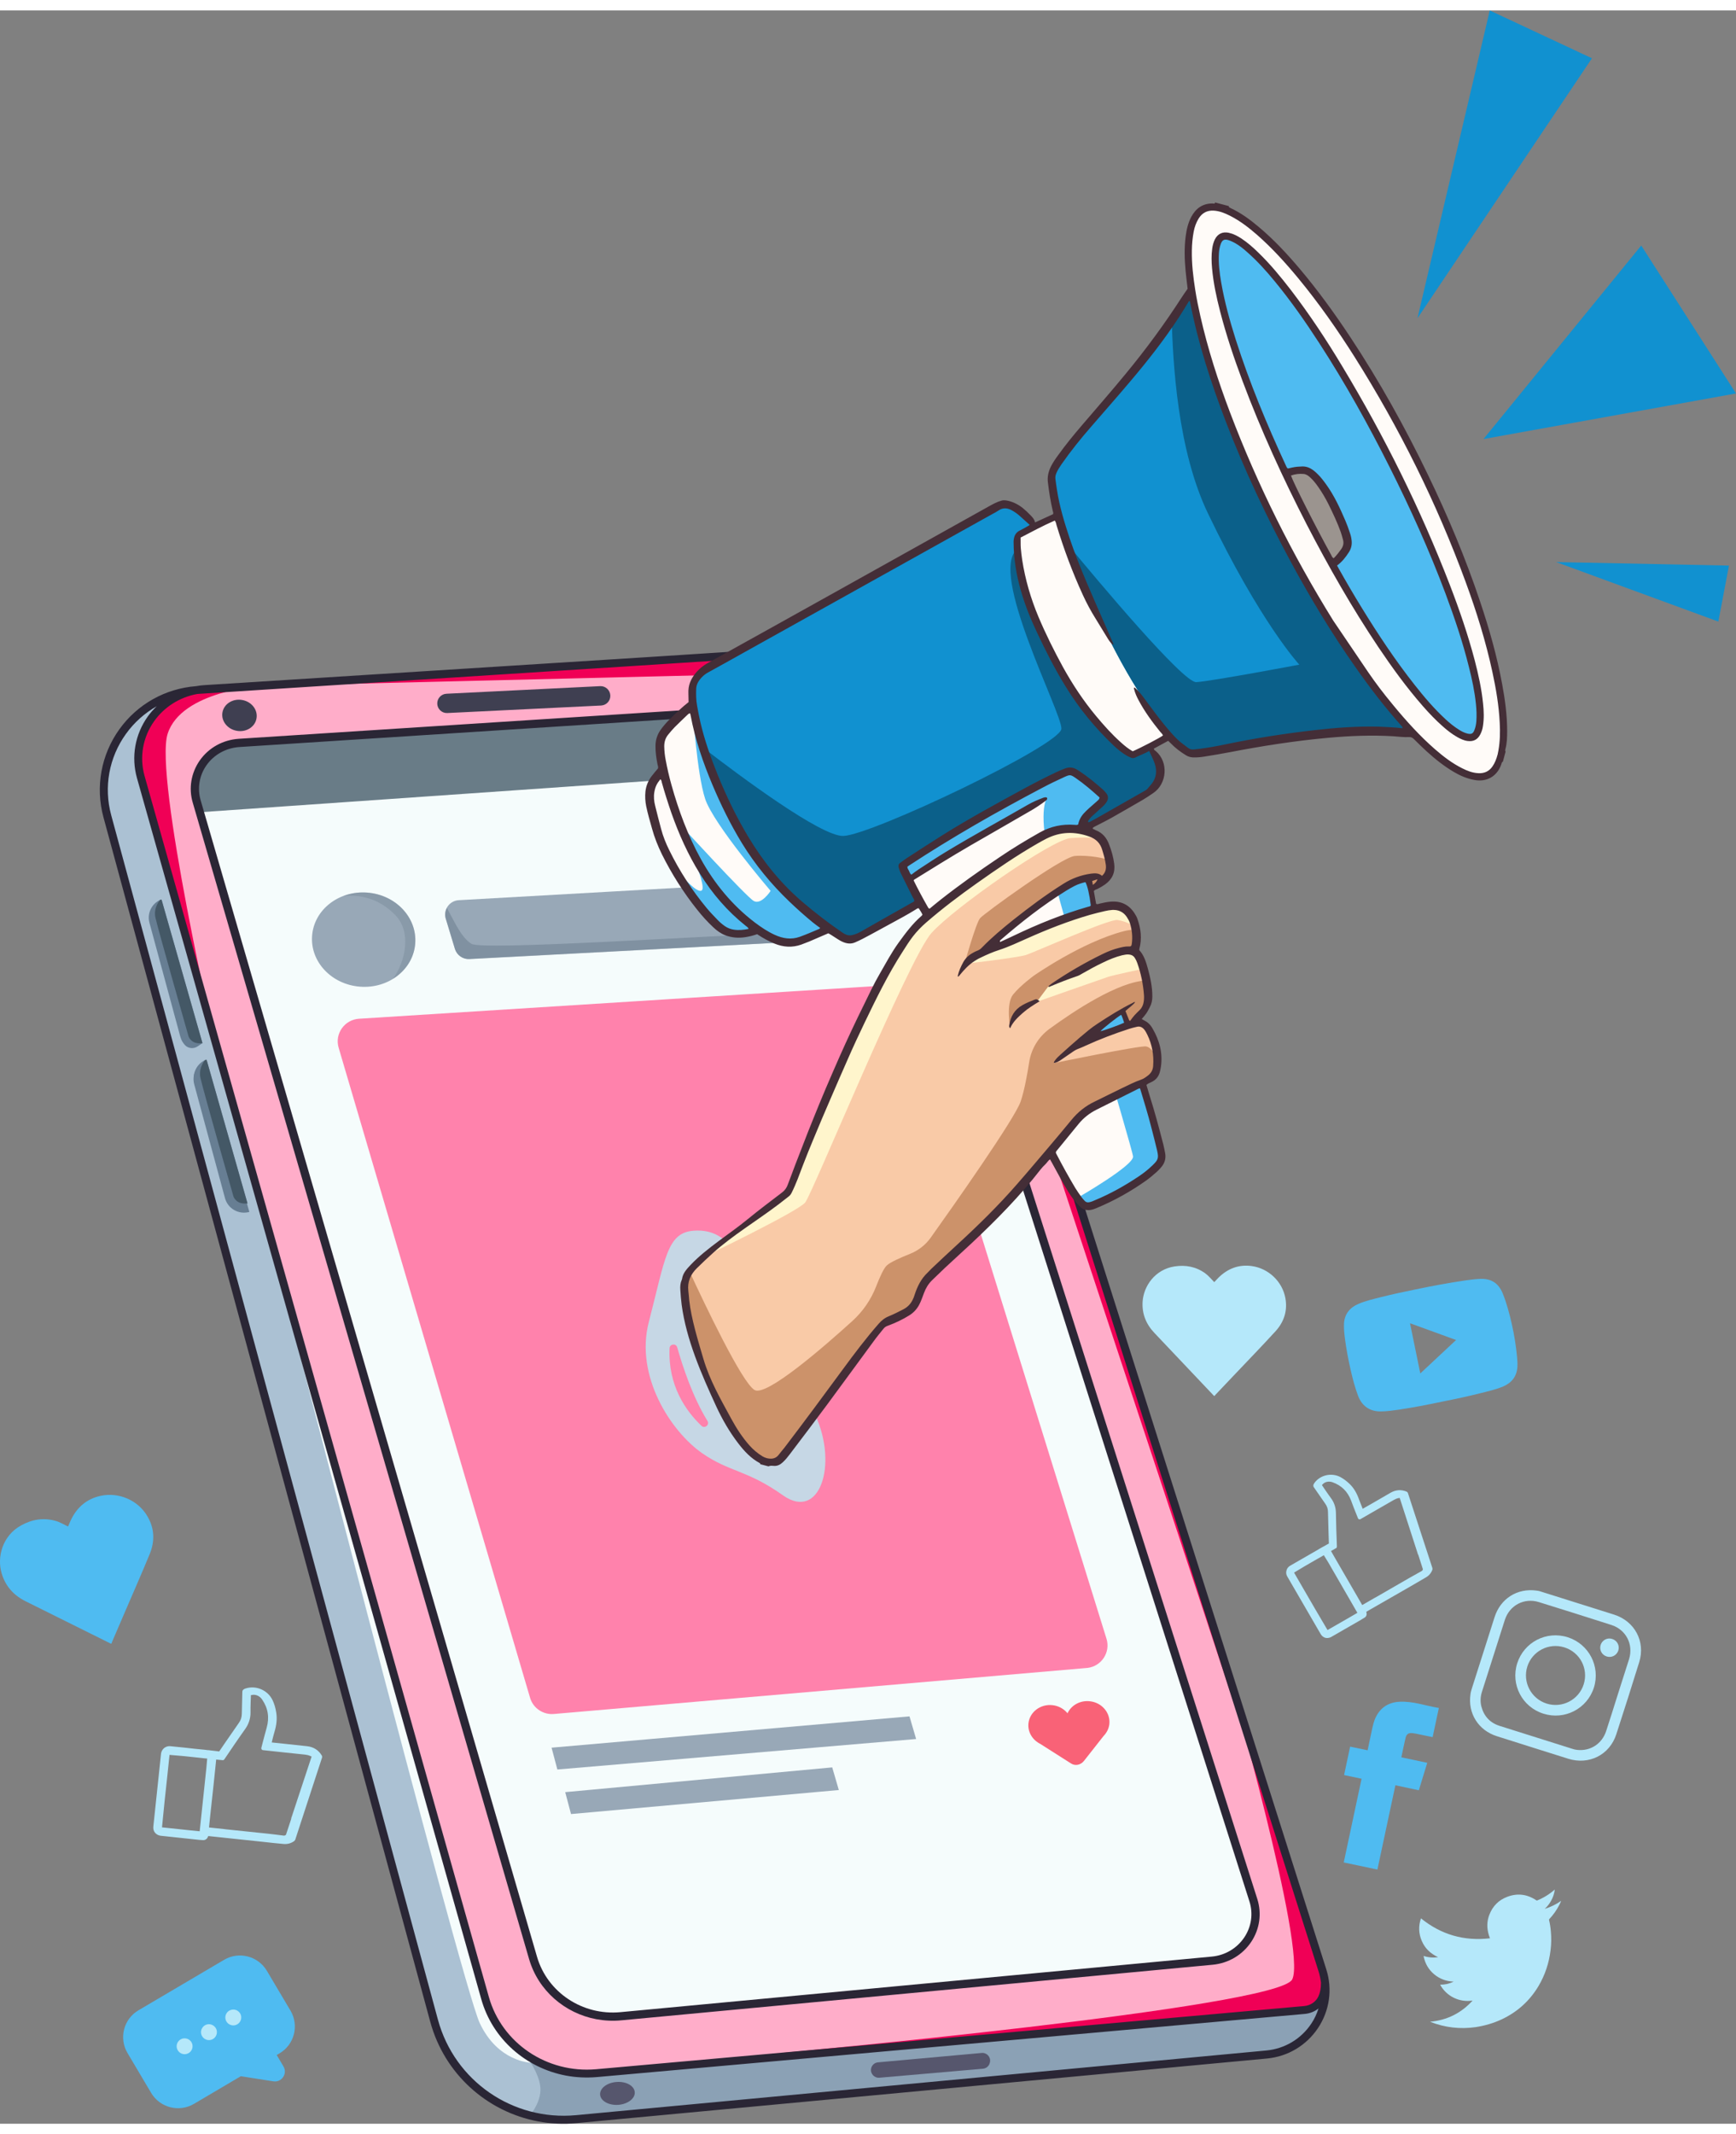
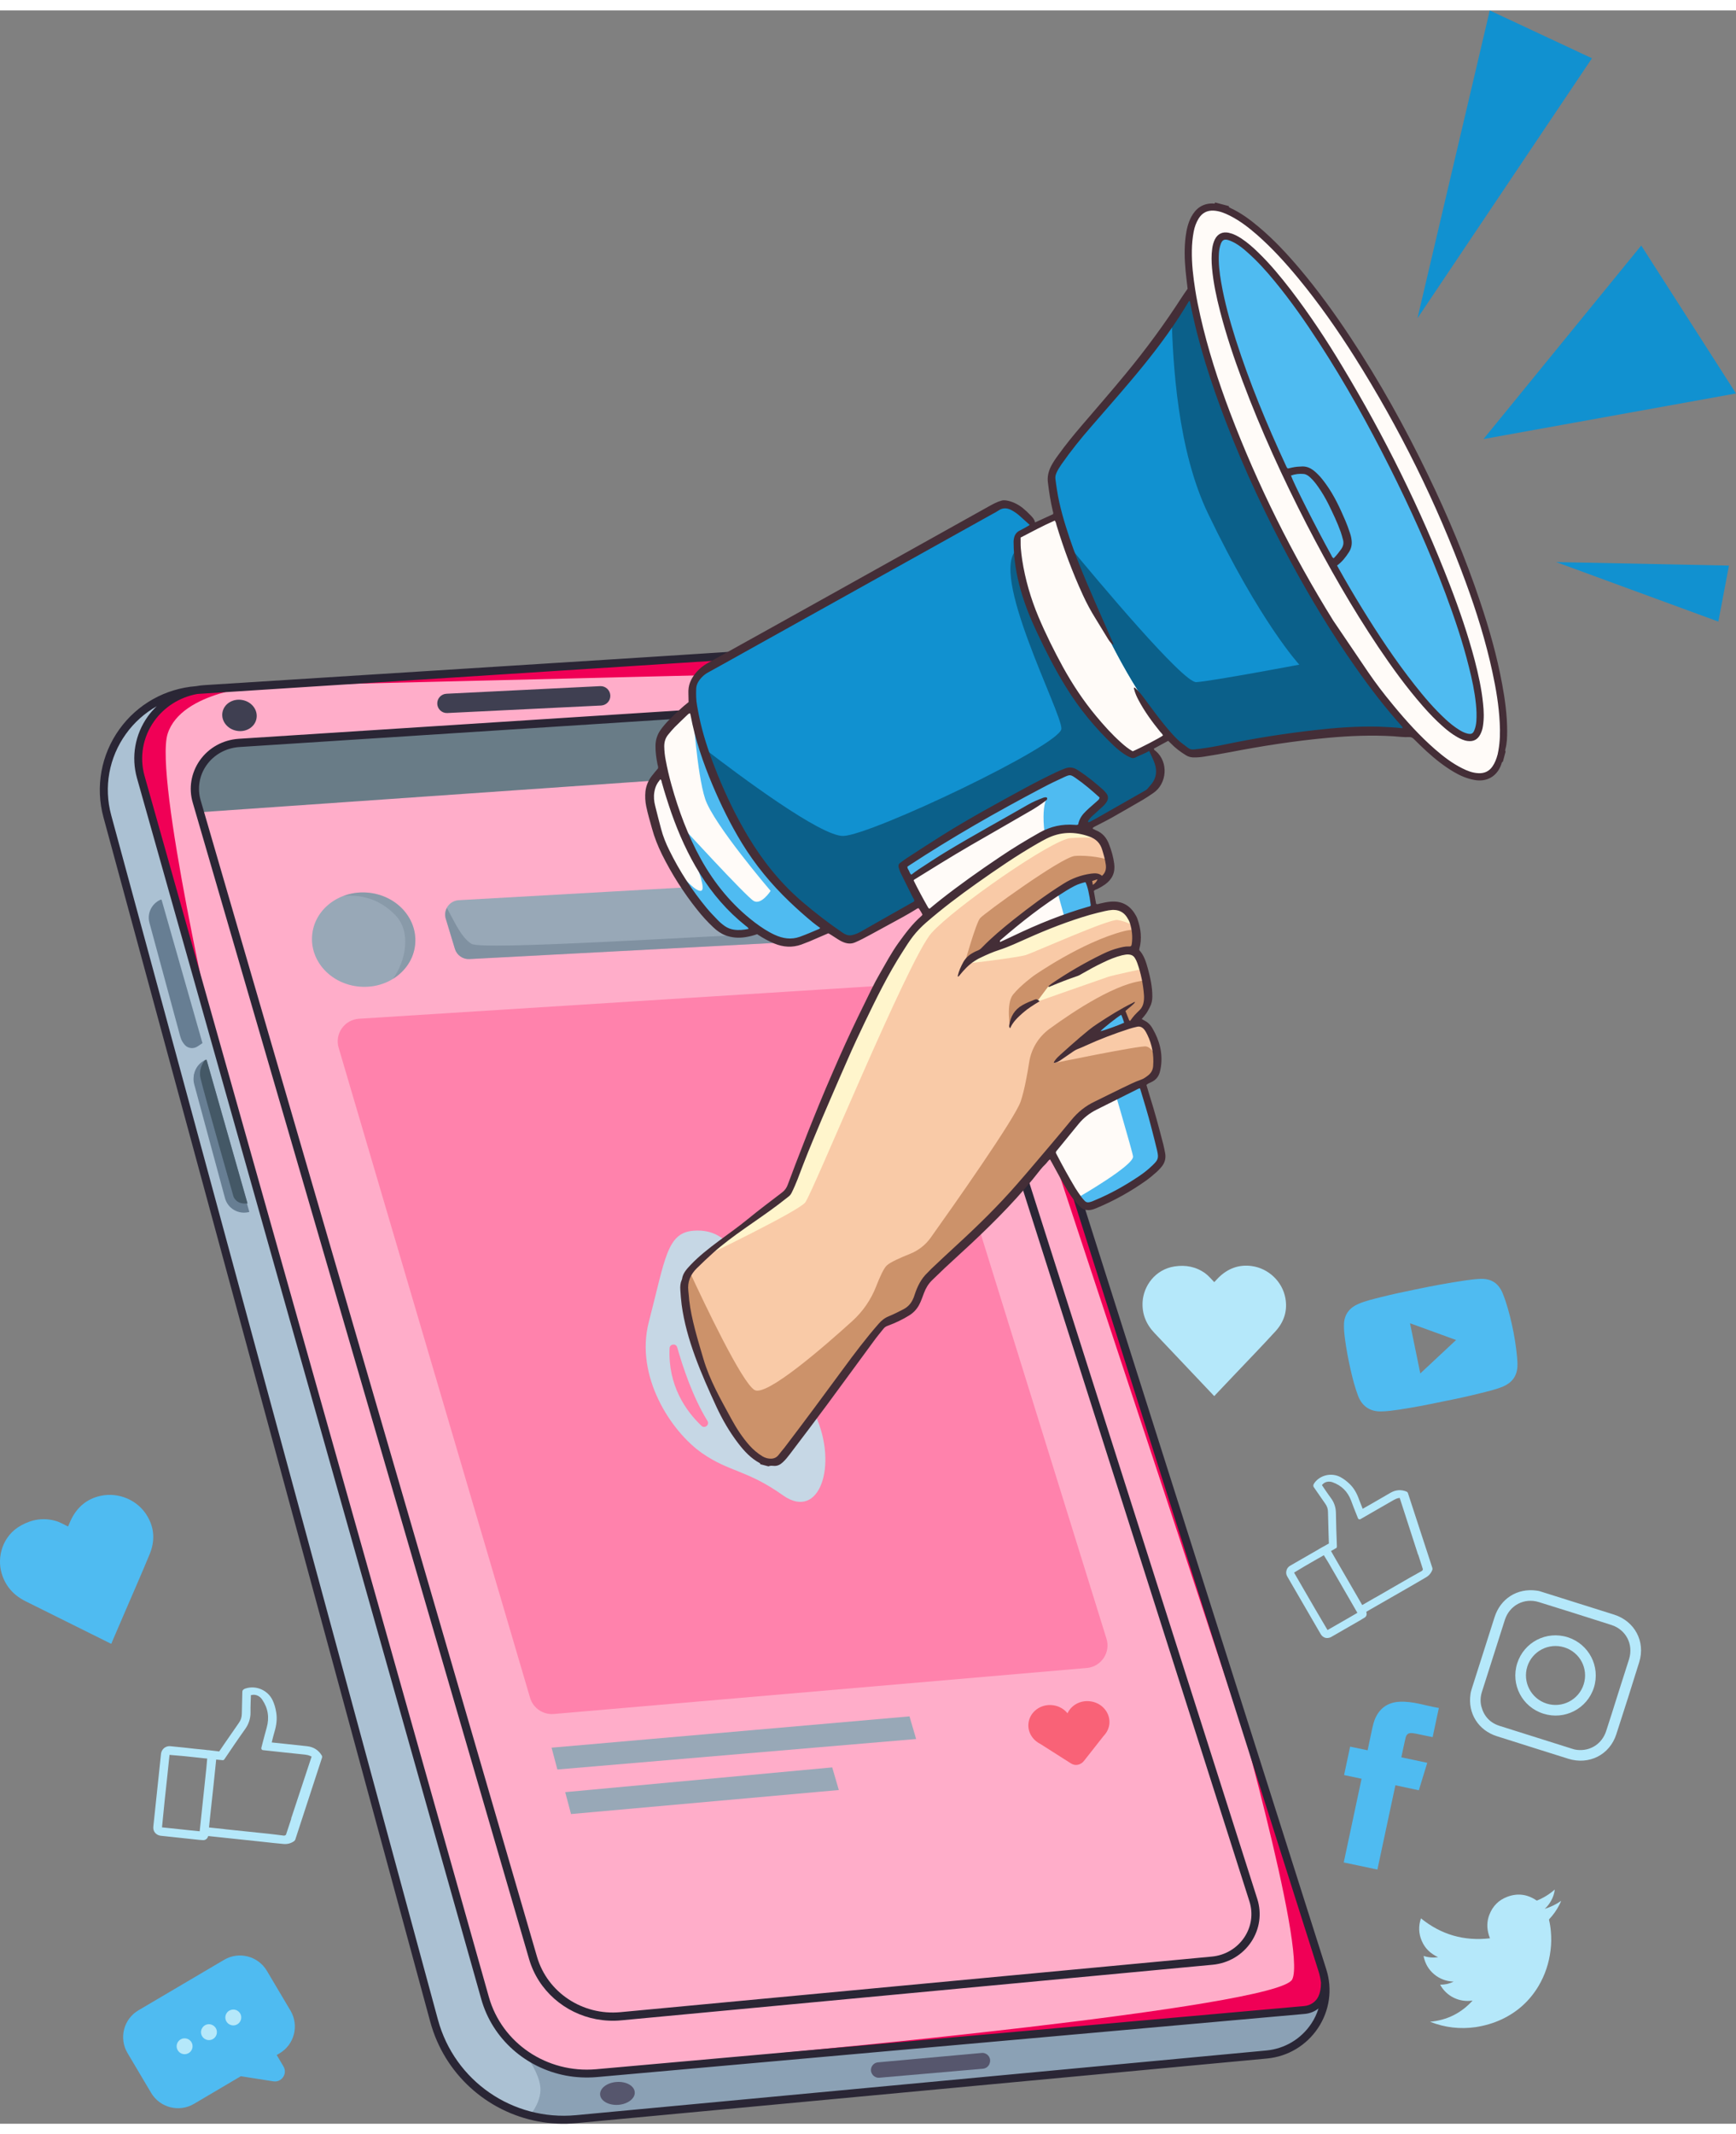
<svg xmlns="http://www.w3.org/2000/svg" xmlns:xlink="http://www.w3.org/1999/xlink" width="83px" height="102px" viewBox="0 0 83 101" version="1.1">
  <rect x="0" y="0" width="83" height="101" fill="#808080" stroke="none" />
  <defs>
    <filter id="alpha" filterUnits="objectBoundingBox" x="0%" y="0%" width="100%" height="100%">
      <feColorMatrix type="matrix" in="SourceGraphic" values="0 0 0 0 1 0 0 0 0 1 0 0 0 0 1 0 0 0 1 0" />
    </filter>
    <mask id="mask0">
      <g filter="url(#alpha)">
        <rect x="0" y="0" width="83" height="101" style="fill:rgb(0%,0%,0%);fill-opacity:0.471;stroke:none;" />
      </g>
    </mask>
    <clipPath id="clip1">
      <rect x="0" y="0" width="83" height="101" />
    </clipPath>
    <g id="surface5" clip-path="url(#clip1)">
      <path style=" stroke:none;fill-rule:nonzero;fill:rgb(40.392%,49.412%,57.647%);fill-opacity:1;" d="M 61.047 97.613 C 63.168 97.191 63.305 95.16 63.305 95.16 C 63.16 95.52 62.406 95.578 62.406 95.578 L 28.414 98.57 C 26.414 98.539 26.023 98.121 26.023 98.121 C 25.664 97.973 25.352 97.805 25.078 97.625 C 25.473 98.176 25.848 98.844 25.84 99.387 C 25.836 99.793 25.637 100.191 25.391 100.539 C 26.211 100.773 26.793 100.789 26.793 100.789 L 60.156 97.695 Z M 61.047 97.613 " />
    </g>
    <mask id="mask1">
      <g filter="url(#alpha)">
        <rect x="0" y="0" width="83" height="101" style="fill:rgb(0%,0%,0%);fill-opacity:0.341;stroke:none;" />
      </g>
    </mask>
    <clipPath id="clip2">
      <rect x="0" y="0" width="83" height="101" />
    </clipPath>
    <g id="surface8" clip-path="url(#clip2)">
      <path style=" stroke:none;fill-rule:nonzero;fill:rgb(42.353%,49.412%,55.686%);fill-opacity:1;" d="M 17.559 42.16 C 17.156 42.129 16.766 42.188 16.418 42.32 C 17.129 42.258 18.086 42.379 18.914 43.25 C 19.684 44.055 19.387 45.461 18.785 46.285 C 19.383 45.918 19.797 45.312 19.852 44.598 C 19.949 43.355 18.922 42.266 17.559 42.16 Z M 17.559 42.16 " />
    </g>
    <mask id="mask2">
      <g filter="url(#alpha)">
        <rect x="0" y="0" width="83" height="101" style="fill:rgb(0%,0%,0%);fill-opacity:0.549;stroke:none;" />
      </g>
    </mask>
    <clipPath id="clip3">
      <rect x="0" y="0" width="83" height="101" />
    </clipPath>
    <g id="surface11" clip-path="url(#clip3)">
      <path style=" stroke:none;fill-rule:nonzero;fill:rgb(42.353%,49.412%,55.686%);fill-opacity:1;" d="M 22.539 44.609 C 22.039 44.293 21.715 43.52 21.367 42.895 C 21.285 43.047 21.258 43.23 21.312 43.41 L 21.75 44.855 C 21.844 45.156 22.129 45.355 22.445 45.34 L 38.141 44.508 C 38.441 44.492 38.676 44.285 38.754 44.023 C 33.332 44.25 23.047 44.93 22.539 44.609 Z M 22.539 44.609 " />
    </g>
  </defs>
  <g id="surface1">
    <path style=" stroke:none;fill-rule:nonzero;fill:rgb(70.98%,90.98%,98.039%);fill-opacity:1;" d="M 73.266 83.016 C 72.699 82.836 72.129 82.656 71.562 82.477 C 70.68 82.195 70.172 81.387 70.305 80.473 C 70.316 80.375 70.348 80.277 70.375 80.184 C 70.734 79.051 71.094 77.922 71.457 76.789 C 71.738 75.902 72.543 75.391 73.465 75.52 C 73.57 75.531 73.672 75.562 73.773 75.598 C 74.906 75.953 76.039 76.312 77.172 76.668 C 78.16 76.984 78.68 77.953 78.371 78.945 C 78.016 80.094 77.648 81.242 77.277 82.387 C 76.957 83.375 75.969 83.867 74.977 83.555 C 74.406 83.375 73.836 83.195 73.266 83.016 Z M 77.34 80.512 C 77.523 79.941 77.707 79.367 77.887 78.797 C 78.105 78.094 77.746 77.391 77.047 77.164 C 75.891 76.793 74.738 76.43 73.578 76.07 C 72.875 75.852 72.176 76.219 71.949 76.918 C 71.582 78.062 71.223 79.207 70.855 80.352 C 70.781 80.582 70.766 80.816 70.824 81.051 C 70.945 81.52 71.234 81.836 71.695 81.984 C 72.852 82.352 74.008 82.715 75.164 83.078 C 75.242 83.105 75.32 83.125 75.402 83.133 C 76.035 83.203 76.594 82.844 76.793 82.23 C 76.98 81.66 77.16 81.086 77.34 80.512 Z M 77.34 80.512 " />
    <path style=" stroke:none;fill-rule:nonzero;fill:rgb(70.98%,90.98%,98.039%);fill-opacity:1;" d="M 73.793 81.402 C 72.773 81.082 72.219 80.008 72.539 78.996 C 72.863 77.98 73.941 77.426 74.957 77.75 C 75.969 78.074 76.523 79.145 76.207 80.152 C 75.887 81.164 74.809 81.723 73.793 81.402 Z M 74.797 78.234 C 74.055 78 73.262 78.406 73.023 79.148 C 72.789 79.887 73.199 80.68 73.941 80.918 C 74.688 81.156 75.484 80.742 75.719 79.996 C 75.953 79.254 75.543 78.469 74.797 78.234 Z M 74.797 78.234 " />
-     <path style=" stroke:none;fill-rule:nonzero;fill:rgb(70.98%,90.98%,98.039%);fill-opacity:1;" d="M 76.816 78.668 C 76.578 78.59 76.453 78.344 76.531 78.109 C 76.609 77.879 76.855 77.754 77.086 77.832 C 77.324 77.91 77.449 78.156 77.371 78.391 C 77.289 78.621 77.047 78.742 76.816 78.668 Z M 76.816 78.668 " />
    <path style=" stroke:none;fill-rule:nonzero;fill:rgb(30.98%,73.333%,94.51%);fill-opacity:1;" d="M 64.246 88.512 C 64.531 87.176 64.812 85.852 65.098 84.512 C 64.816 84.453 64.543 84.395 64.262 84.336 C 64.359 83.879 64.453 83.438 64.551 82.977 C 64.82 83.035 65.094 83.094 65.387 83.152 C 65.441 82.902 65.488 82.664 65.539 82.43 C 65.598 82.184 65.633 81.934 65.723 81.695 C 65.938 81.156 66.332 80.863 66.91 80.832 C 67.559 80.797 68.16 81.027 68.793 81.129 C 68.691 81.602 68.598 82.051 68.496 82.523 C 68.281 82.48 68.07 82.434 67.859 82.391 C 67.75 82.367 67.645 82.344 67.539 82.332 C 67.348 82.312 67.25 82.371 67.203 82.551 C 67.129 82.855 67.07 83.164 67 83.488 C 67.414 83.574 67.82 83.66 68.238 83.75 C 68.102 84.191 67.973 84.621 67.836 85.062 C 67.461 84.984 67.094 84.906 66.715 84.824 C 66.426 86.176 66.141 87.512 65.855 88.852 C 65.316 88.738 64.793 88.629 64.246 88.512 Z M 64.246 88.512 " />
    <path style=" stroke:none;fill-rule:nonzero;fill:rgb(70.98%,90.98%,98.039%);fill-opacity:1;" d="M 68.375 96.125 C 69.184 96.051 69.863 95.715 70.406 95.113 C 70.094 95.16 69.793 95.117 69.508 94.98 C 69.227 94.84 69.008 94.633 68.855 94.355 C 68.969 94.355 69.078 94.344 69.188 94.32 C 69.293 94.293 69.398 94.258 69.5 94.207 C 69.148 94.195 68.832 94.078 68.562 93.852 C 68.293 93.625 68.129 93.332 68.062 92.98 C 68.289 93.055 68.516 93.074 68.758 93.039 C 68.398 92.875 68.133 92.625 67.98 92.27 C 67.824 91.914 67.812 91.551 67.938 91.184 C 68.902 91.965 70 92.281 71.238 92.137 C 71.215 92.078 71.195 92.027 71.18 91.973 C 71.082 91.648 71.086 91.324 71.207 91.012 C 71.367 90.598 71.656 90.305 72.07 90.152 C 72.559 89.969 73.023 90.031 73.457 90.324 C 73.469 90.332 73.48 90.336 73.496 90.328 C 73.801 90.203 74.074 90.035 74.32 89.82 C 74.324 89.82 74.328 89.816 74.336 89.809 C 74.312 89.992 74.262 90.156 74.176 90.312 C 74.094 90.473 73.988 90.609 73.855 90.73 C 73.996 90.688 74.133 90.633 74.262 90.57 C 74.391 90.508 74.516 90.434 74.641 90.348 C 74.613 90.418 74.586 90.477 74.555 90.535 C 74.426 90.789 74.266 91.016 74.07 91.223 C 74.059 91.234 74.059 91.246 74.062 91.262 C 74.105 91.441 74.133 91.625 74.148 91.809 C 74.176 92.109 74.172 92.414 74.133 92.715 C 74.059 93.32 73.871 93.891 73.559 94.418 C 73.137 95.125 72.551 95.656 71.805 96.008 C 71.406 96.195 70.988 96.316 70.551 96.383 C 69.809 96.488 69.09 96.406 68.391 96.133 C 68.387 96.129 68.383 96.129 68.375 96.125 Z M 68.375 96.125 " />
    <path style=" stroke:none;fill-rule:nonzero;fill:rgb(70.98%,90.98%,98.039%);fill-opacity:1;" d="M 68.484 74.441 L 67.316 70.863 C 67.305 70.828 67.281 70.805 67.25 70.789 C 66.996 70.684 66.742 70.699 66.496 70.836 C 66.207 71.004 65.918 71.168 65.633 71.336 L 65.152 71.609 L 65.117 71.523 C 65.066 71.398 65.023 71.289 64.984 71.184 C 64.871 70.859 64.73 70.625 64.543 70.438 C 64.391 70.289 64.238 70.176 64.086 70.094 C 63.668 69.875 63.137 69.988 62.855 70.359 C 62.77 70.473 62.785 70.531 62.812 70.574 L 63.359 71.363 C 63.449 71.488 63.492 71.613 63.492 71.758 C 63.5 72.121 63.508 72.457 63.52 72.801 L 63.535 73.27 L 63.457 73.312 C 63.383 73.352 63.277 73.41 63.191 73.461 L 63.188 73.461 C 63.156 73.48 63.129 73.496 63.102 73.512 C 63.09 73.516 63.078 73.523 63.066 73.531 L 63.004 73.57 C 62.734 73.723 62.469 73.879 62.203 74.031 L 61.68 74.332 C 61.594 74.383 61.531 74.461 61.508 74.559 C 61.48 74.652 61.492 74.754 61.543 74.84 L 63.141 77.594 C 63.195 77.688 63.273 77.75 63.367 77.777 C 63.445 77.793 63.527 77.789 63.609 77.754 C 63.625 77.746 63.641 77.738 63.656 77.73 L 65.082 76.91 C 65.094 76.902 65.105 76.895 65.109 76.891 L 65.234 76.816 C 65.316 76.773 65.355 76.68 65.336 76.59 L 65.324 76.531 L 67.434 75.32 C 67.684 75.176 67.934 75.031 68.184 74.883 C 68.332 74.797 68.434 74.668 68.488 74.508 Z M 64.508 76.809 C 64.188 76.992 63.871 77.176 63.543 77.363 L 63.473 77.406 L 63.43 77.336 C 63.059 76.711 62.695 76.086 62.332 75.457 L 61.871 74.66 L 61.941 74.617 C 62.246 74.43 62.562 74.246 62.871 74.07 L 63.188 73.891 L 63.293 73.828 L 63.508 74.176 L 64.898 76.582 Z M 68.008 74.555 L 67.977 74.582 C 67.77 74.695 67.566 74.809 67.363 74.926 L 65.785 75.836 C 65.766 75.848 65.742 75.859 65.711 75.875 L 65.129 76.211 L 64.773 75.594 C 64.457 75.043 64.145 74.504 63.832 73.969 L 63.637 73.629 L 63.883 73.488 C 63.906 73.477 63.918 73.449 63.918 73.41 C 63.898 72.883 63.879 72.34 63.871 71.801 C 63.867 71.547 63.789 71.309 63.641 71.109 C 63.547 70.984 63.461 70.855 63.371 70.727 L 63.203 70.477 L 63.25 70.426 C 63.359 70.316 63.539 70.281 63.707 70.34 C 64.141 70.496 64.43 70.781 64.598 71.219 C 64.672 71.426 64.754 71.633 64.836 71.836 L 64.926 72.062 C 64.934 72.086 64.953 72.105 64.98 72.113 C 65 72.117 65.027 72.121 65.07 72.09 C 65.598 71.789 66.121 71.488 66.645 71.184 C 66.727 71.141 66.789 71.113 66.848 71.102 L 66.922 71.09 L 67.781 73.746 C 67.781 73.766 67.785 73.773 67.789 73.777 L 67.809 73.809 L 68.031 74.5 Z M 68.008 74.555 " />
    <path style=" stroke:none;fill-rule:nonzero;fill:rgb(70.98%,90.98%,98.039%);fill-opacity:1;" d="M 14.113 87.434 L 15.395 83.508 C 15.406 83.473 15.402 83.43 15.383 83.398 C 15.227 83.141 14.992 82.992 14.684 82.957 C 14.32 82.918 13.957 82.879 13.594 82.84 L 12.992 82.777 L 13.016 82.676 C 13.051 82.535 13.082 82.41 13.117 82.293 C 13.227 81.93 13.254 81.633 13.207 81.348 C 13.172 81.113 13.109 80.918 13.027 80.746 C 12.797 80.281 12.254 80.043 11.762 80.191 C 11.613 80.234 11.59 80.297 11.586 80.352 L 11.562 81.402 C 11.559 81.57 11.516 81.711 11.422 81.84 C 11.191 82.168 10.984 82.469 10.77 82.781 L 10.48 83.207 L 10.383 83.195 C 10.289 83.184 10.16 83.168 10.051 83.156 C 10.012 83.148 9.973 83.145 9.941 83.145 C 9.926 83.141 9.91 83.141 9.895 83.141 L 9.816 83.129 C 9.477 83.098 9.141 83.062 8.805 83.023 L 8.148 82.957 C 8.039 82.945 7.934 82.977 7.848 83.043 C 7.766 83.113 7.711 83.211 7.699 83.316 L 7.332 86.789 C 7.316 86.906 7.348 87.016 7.414 87.094 C 7.473 87.16 7.551 87.211 7.645 87.23 C 7.66 87.234 7.68 87.238 7.699 87.238 L 9.496 87.43 C 9.508 87.43 9.523 87.434 9.531 87.434 L 9.691 87.445 C 9.793 87.457 9.887 87.402 9.93 87.312 L 9.957 87.25 L 12.609 87.531 C 12.926 87.566 13.242 87.602 13.559 87.629 C 13.746 87.645 13.918 87.598 14.07 87.488 Z M 9.051 86.973 C 8.648 86.93 8.25 86.887 7.836 86.844 L 7.746 86.836 L 7.754 86.746 C 7.828 85.953 7.914 85.164 8 84.375 L 8.105 83.371 L 8.195 83.379 C 8.59 83.406 8.988 83.449 9.375 83.492 L 9.773 83.535 L 9.906 83.547 L 9.867 83.996 L 9.547 87.023 Z M 13.613 87.227 L 13.57 87.23 C 13.316 87.195 13.059 87.168 12.805 87.137 L 10.812 86.93 C 10.789 86.93 10.762 86.926 10.723 86.918 L 9.992 86.84 L 10.074 86.062 C 10.152 85.371 10.223 84.695 10.293 84.016 L 10.336 83.594 L 10.648 83.625 C 10.676 83.629 10.707 83.613 10.73 83.578 C 11.055 83.098 11.387 82.605 11.73 82.125 C 11.891 81.895 11.977 81.633 11.977 81.359 C 11.973 81.188 11.98 81.02 11.984 80.848 L 11.996 80.516 L 12.07 80.504 C 12.242 80.477 12.422 80.562 12.531 80.723 C 12.816 81.137 12.887 81.582 12.75 82.074 C 12.684 82.305 12.625 82.539 12.562 82.773 L 12.496 83.031 C 12.488 83.059 12.496 83.09 12.512 83.113 C 12.527 83.129 12.547 83.148 12.605 83.148 C 13.27 83.223 13.93 83.289 14.59 83.359 C 14.691 83.371 14.762 83.391 14.824 83.418 L 14.898 83.453 L 13.938 86.359 C 13.926 86.375 13.922 86.387 13.926 86.395 L 13.922 86.434 L 13.672 87.191 Z M 13.613 87.227 " />
    <path style=" stroke:none;fill-rule:nonzero;fill:rgb(30.98%,73.333%,94.51%);fill-opacity:1;" d="M 68.996 66.48 C 68.254 66.637 67.562 66.77 66.863 66.875 C 66.586 66.914 66.309 66.953 66.027 66.957 C 65.496 66.965 65.117 66.703 64.93 66.207 C 64.781 65.812 64.676 65.406 64.582 65 C 64.465 64.492 64.367 63.977 64.301 63.461 C 64.273 63.227 64.246 62.992 64.258 62.754 C 64.285 62.297 64.539 61.992 64.949 61.816 C 65.297 61.668 65.664 61.586 66.031 61.492 C 66.578 61.355 67.129 61.238 67.68 61.125 C 68.461 60.961 69.246 60.816 70.035 60.699 C 70.281 60.664 70.523 60.633 70.773 60.621 C 71.301 60.602 71.648 60.828 71.848 61.32 C 72.039 61.793 72.168 62.285 72.281 62.781 C 72.398 63.297 72.48 63.816 72.531 64.34 C 72.547 64.508 72.559 64.676 72.547 64.84 C 72.516 65.293 72.266 65.594 71.863 65.766 C 71.52 65.91 71.152 65.992 70.793 66.082 C 70.184 66.238 69.566 66.367 68.996 66.48 Z M 67.906 65.141 C 68.48 64.605 69.043 64.078 69.617 63.543 C 68.875 63.273 68.148 63.008 67.414 62.742 C 67.578 63.543 67.742 64.336 67.906 65.141 Z M 67.906 65.141 " />
    <path style=" stroke:none;fill-rule:nonzero;fill:rgb(70.98%,90.98%,98.039%);fill-opacity:1;" d="M 58.055 60.777 C 58.121 60.703 58.184 60.637 58.25 60.57 C 58.707 60.117 59.242 59.926 59.844 60.008 C 60.648 60.117 61.316 60.75 61.457 61.551 C 61.562 62.141 61.395 62.676 60.98 63.129 C 60.355 63.812 59.711 64.477 59.074 65.148 C 58.754 65.484 58.434 65.824 58.113 66.16 C 58.098 66.18 58.082 66.203 58.066 66.219 C 58.027 66.207 58.012 66.18 57.996 66.164 C 57.062 65.18 56.129 64.191 55.195 63.207 C 54.797 62.789 54.594 62.293 54.629 61.715 C 54.676 60.961 55.227 60.172 56.152 60.027 C 56.684 59.945 57.18 60.035 57.629 60.359 C 57.707 60.418 57.781 60.488 57.848 60.559 C 57.914 60.629 57.98 60.699 58.055 60.777 Z M 58.055 60.777 " />
    <path style=" stroke:none;fill-rule:nonzero;fill:rgb(30.98%,73.333%,94.51%);fill-opacity:1;" d="M 3.254 72.457 C 3.297 72.355 3.336 72.262 3.379 72.168 C 3.676 71.531 4.156 71.133 4.805 70.992 C 5.676 70.801 6.605 71.199 7.051 71.973 C 7.383 72.539 7.414 73.152 7.156 73.777 C 6.77 74.715 6.359 75.641 5.961 76.57 C 5.758 77.039 5.559 77.508 5.355 77.977 C 5.344 78.004 5.336 78.031 5.328 78.055 C 5.281 78.055 5.258 78.035 5.234 78.023 C 3.898 77.359 2.566 76.695 1.234 76.035 C 0.664 75.754 0.266 75.32 0.082 74.707 C -0.156 73.918 0.113 72.895 1.012 72.402 C 1.527 72.117 2.074 72.023 2.656 72.188 C 2.762 72.215 2.863 72.262 2.961 72.309 C 3.055 72.355 3.148 72.402 3.254 72.457 Z M 3.254 72.457 " />
    <path style=" stroke:none;fill-rule:nonzero;fill:rgb(30.98%,73.333%,94.51%);fill-opacity:1;" d="M 10.711 93.168 L 6.621 95.578 C 5.91 95.996 5.676 96.91 6.094 97.617 L 7.227 99.527 C 7.648 100.234 8.562 100.469 9.273 100.051 L 11.512 98.73 L 13.07 98.973 C 13.469 99.035 13.758 98.605 13.551 98.258 L 13.23 97.715 L 13.363 97.637 C 14.074 97.219 14.309 96.305 13.891 95.598 L 12.758 93.688 C 12.336 92.984 11.422 92.746 10.711 93.168 Z M 10.711 93.168 " />
    <path style=" stroke:none;fill-rule:nonzero;fill:rgb(70.98%,90.98%,98.039%);fill-opacity:1;" d="M 8.73 96.93 C 8.934 96.879 9.145 97 9.195 97.203 C 9.246 97.406 9.125 97.613 8.922 97.664 C 8.719 97.719 8.512 97.594 8.457 97.391 C 8.406 97.191 8.527 96.984 8.73 96.93 Z M 8.73 96.93 " />
    <path style=" stroke:none;fill-rule:nonzero;fill:rgb(70.98%,90.98%,98.039%);fill-opacity:1;" d="M 9.895 96.254 C 10.098 96.203 10.305 96.328 10.359 96.527 C 10.41 96.73 10.289 96.938 10.086 96.992 C 9.883 97.043 9.676 96.922 9.621 96.719 C 9.57 96.516 9.691 96.309 9.895 96.254 Z M 9.895 96.254 " />
    <path style=" stroke:none;fill-rule:nonzero;fill:rgb(70.98%,90.98%,98.039%);fill-opacity:1;" d="M 11.059 95.555 C 11.262 95.5 11.469 95.625 11.523 95.824 C 11.574 96.027 11.453 96.234 11.25 96.289 C 11.047 96.34 10.836 96.219 10.785 96.016 C 10.734 95.812 10.855 95.605 11.059 95.555 Z M 11.059 95.555 " />
    <path style=" stroke:none;fill-rule:nonzero;fill:rgb(100%,67.843%,78.824%);fill-opacity:1;" d="M 8.309 32.77 L 9.641 32.457 L 40.516 30.512 C 40.516 30.512 42.582 30.211 43.652 32.051 L 44.094 33.289 L 63.148 93.473 C 63.148 93.473 63.5 94.059 63.309 95.168 C 63.117 96.273 62.316 97.398 60.559 97.727 L 26.879 100.879 C 26.879 100.879 22.008 100.723 20.859 96.473 L 5.078 38.316 C 5.078 38.316 4.516 36.176 5.773 34.637 C 5.773 34.637 6.758 33.098 8.309 32.77 Z M 8.309 32.77 " />
    <path style=" stroke:none;fill-rule:nonzero;fill:rgb(94.118%,0%,33.725%);fill-opacity:1;" d="M 63.012 93.051 L 44.094 33.297 L 43.648 32.055 C 42.582 30.219 40.512 30.52 40.512 30.52 L 12.469 32.285 L 41.301 31.586 C 41.301 31.586 42.598 31.324 43.535 34.141 C 44.477 36.957 63.012 93.055 63.012 93.055 Z M 63.012 93.051 " />
    <path style=" stroke:none;fill-rule:nonzero;fill:rgb(94.118%,0%,33.725%);fill-opacity:1;" d="M 58.707 79.453 L 58.699 79.453 C 58.699 79.453 62.508 92.688 61.781 94.105 C 61.086 95.457 37.105 97.641 37.105 97.641 C 37.105 97.641 58.219 96.133 63.219 95.535 C 63.254 95.414 63.285 95.293 63.305 95.176 C 63.5 94.066 63.145 93.477 63.145 93.477 Z M 58.707 79.453 " />
    <path style=" stroke:none;fill-rule:nonzero;fill:rgb(94.118%,0%,33.725%);fill-opacity:1;" d="M 12.469 32.281 L 9.641 32.457 L 8.305 32.773 C 6.758 33.098 5.773 34.637 5.773 34.637 C 5.664 34.77 5.574 34.906 5.492 35.043 C 5.445 35.961 10.328 49.523 10.328 49.523 C 10.328 49.523 7.355 36.613 8.016 34.566 C 8.676 32.52 12.457 32.281 12.469 32.281 Z M 12.469 32.281 " />
-     <path style=" stroke:none;fill-rule:nonzero;fill:rgb(96.078%,98.824%,98.824%);fill-opacity:1;" d="M 11.777 35.004 L 38.91 33.258 C 38.91 33.258 41.105 32.961 42.145 34.793 L 42.645 35.988 L 59.977 90.426 C 59.977 90.426 60.449 92.316 58.605 93.117 L 57.516 93.285 L 29.398 95.887 C 29.398 95.887 26.578 96.055 25.508 93.117 L 20.016 74.246 L 14.871 56.633 L 9.465 38.035 C 9.465 38.035 9.004 36.754 9.898 35.754 C 10.793 34.75 11.777 35.004 11.777 35.004 Z M 11.777 35.004 " />
    <path style=" stroke:none;fill-rule:nonzero;fill:rgb(67.059%,75.686%,82.745%);fill-opacity:1;" d="M 8.754 32.625 C 8.754 32.625 6.984 33.238 6.668 35.047 L 6.629 36.387 L 6.98 37.699 L 23.156 94.801 C 23.156 94.801 23.336 97.023 26.023 98.133 C 26.023 98.133 26.414 98.551 28.414 98.582 L 62.406 95.59 C 62.406 95.59 63.16 95.531 63.309 95.176 C 63.309 95.176 63.172 97.207 61.047 97.629 L 60.156 97.711 L 26.793 100.805 C 26.793 100.805 22.812 100.703 20.934 96.762 L 14.031 71.293 L 10.309 57.684 L 4.984 37.754 C 4.984 37.754 4.441 35.727 6.484 33.766 C 6.484 33.77 7.594 32.805 8.754 32.625 Z M 8.754 32.625 " />
-     <path style=" stroke:none;fill-rule:nonzero;fill:rgb(96.078%,98.824%,98.824%);fill-opacity:1;" d="M 25.375 98.082 L 25.27 97.746 C 23.305 96.578 23.152 94.797 23.152 94.797 L 12.859 58.457 L 12.773 58.184 C 12.773 58.184 22.059 94.316 22.934 96.184 C 23.809 98.051 25.375 98.082 25.375 98.082 Z M 25.375 98.082 " />
    <path style=" stroke:none;fill-rule:nonzero;fill:rgb(41.176%,48.627%,52.941%);fill-opacity:1;" d="M 42.645 35.988 L 42.145 34.793 C 41.105 32.961 38.91 33.258 38.91 33.258 L 11.777 35.004 C 11.777 35.004 10.793 34.75 9.898 35.754 C 9.004 36.754 9.465 38.035 9.465 38.035 L 9.547 38.32 L 42.652 36.016 Z M 42.645 35.988 " />
    <use xlink:href="#surface5" mask="url(#mask0)" />
    <path style=" stroke:none;fill-rule:nonzero;fill:rgb(16.471%,14.902%,20.784%);fill-opacity:1;" d="M 63.41 93.617 L 43.996 32.441 C 43.586 31.152 42.406 30.289 41.074 30.266 L 41.035 30.266 C 40.961 30.266 40.887 30.266 40.812 30.27 L 31.125 30.895 L 9.812 32.242 C 9.668 32.25 9.523 32.266 9.383 32.293 C 7.906 32.406 6.57 33.152 5.707 34.355 C 4.832 35.574 4.555 37.105 4.945 38.555 L 20.57 96.125 C 21.246 98.621 23.281 100.426 25.719 100.887 C 26.32 101 26.941 101.031 27.578 100.969 L 60.574 97.883 C 61.574 97.789 62.461 97.258 63.016 96.426 C 63.57 95.594 63.715 94.57 63.41 93.617 Z M 43.629 32.555 L 63.047 93.734 C 63.102 93.914 63.141 94.102 63.16 94.285 L 63.156 94.285 C 63.156 94.527 63.117 94.738 63.035 94.914 C 62.914 95.172 62.656 95.348 62.359 95.375 L 28.5 98.395 C 26.148 98.602 23.992 97.148 23.371 94.934 L 6.91 36.578 C 6.66 35.68 6.828 34.727 7.375 33.961 C 7.859 33.285 8.582 32.828 9.406 32.672 C 9.43 32.672 9.449 32.668 9.473 32.664 L 36.32 30.941 L 40.906 30.652 C 41.117 30.645 41.328 30.656 41.527 30.695 C 42.5 30.879 43.32 31.578 43.629 32.555 Z M 60.539 97.5 L 27.543 100.59 C 24.512 100.875 21.734 98.957 20.938 96.027 L 5.316 38.457 C 4.953 37.117 5.211 35.703 6.02 34.578 C 6.414 34.027 6.918 33.582 7.492 33.254 C 7.336 33.406 7.191 33.566 7.066 33.742 C 6.453 34.602 6.266 35.672 6.547 36.68 L 23.008 95.039 C 23.543 96.949 25.141 98.336 27.059 98.699 C 27.535 98.789 28.031 98.812 28.535 98.77 L 62.395 95.75 C 62.637 95.727 62.859 95.633 63.039 95.492 C 62.957 95.746 62.848 95.988 62.695 96.215 C 62.207 96.949 61.422 97.418 60.539 97.5 Z M 60.539 97.5 " />
    <path style=" stroke:none;fill-rule:nonzero;fill:rgb(16.471%,14.902%,20.784%);fill-opacity:1;" d="M 28.508 96.004 C 27 95.719 25.734 94.633 25.297 93.133 L 9.215 37.859 C 9.012 37.172 9.137 36.438 9.551 35.844 C 9.98 35.234 10.66 34.859 11.418 34.809 L 39.234 33.02 C 40.766 32.922 42.152 33.848 42.605 35.277 L 60.113 90.258 C 60.332 90.949 60.23 91.695 59.824 92.305 C 59.41 92.93 58.734 93.332 57.969 93.402 L 29.695 96.059 C 29.289 96.098 28.891 96.074 28.508 96.004 Z M 40.012 33.457 C 39.77 33.41 39.516 33.395 39.262 33.41 L 11.445 35.203 C 10.809 35.246 10.234 35.562 9.875 36.07 C 9.527 36.562 9.426 37.176 9.594 37.75 L 25.676 93.023 C 26.172 94.723 27.848 95.836 29.656 95.668 L 57.934 93.012 C 58.578 92.953 59.145 92.613 59.496 92.086 C 59.832 91.578 59.922 90.957 59.738 90.379 L 42.23 35.398 C 41.906 34.379 41.043 33.652 40.012 33.457 Z M 40.012 33.457 " />
    <path style=" stroke:none;fill-rule:nonzero;fill:rgb(100%,50.98%,67.451%);fill-opacity:1;" d="M 16.191 49.574 L 25.344 80.645 C 25.492 81.148 25.984 81.473 26.512 81.414 L 51.992 79.215 C 52.664 79.137 53.105 78.465 52.902 77.82 L 43.438 47.359 C 43.293 46.887 42.844 46.574 42.348 46.598 L 17.176 48.188 C 16.477 48.227 15.992 48.902 16.191 49.574 Z M 16.191 49.574 " />
    <path style=" stroke:none;fill-rule:nonzero;fill:rgb(59.608%,65.882%,71.765%);fill-opacity:1;" d="M 19.852 44.598 C 19.758 45.84 18.574 46.762 17.211 46.656 C 15.848 46.551 14.824 45.461 14.922 44.219 C 15.016 42.977 16.199 42.055 17.562 42.16 C 18.926 42.266 19.949 43.355 19.852 44.598 Z M 19.852 44.598 " />
    <path style=" stroke:none;fill-rule:nonzero;fill:rgb(59.608%,65.882%,71.765%);fill-opacity:1;" d="M 21.312 43.402 L 21.75 44.848 C 21.844 45.152 22.129 45.352 22.441 45.332 L 38.137 44.504 C 38.59 44.48 38.895 44.031 38.75 43.602 L 38.246 42.105 C 38.148 41.816 37.867 41.625 37.559 41.641 L 21.93 42.523 C 21.488 42.551 21.184 42.98 21.312 43.402 Z M 21.312 43.402 " />
    <path style=" stroke:none;fill-rule:nonzero;fill:rgb(59.608%,65.882%,71.765%);fill-opacity:1;" d="M 26.371 83.027 L 43.484 81.531 L 43.801 82.613 L 26.648 84.07 Z M 26.371 83.027 " />
    <path style=" stroke:none;fill-rule:nonzero;fill:rgb(59.608%,65.882%,71.765%);fill-opacity:1;" d="M 27.023 85.152 L 39.789 83.969 L 40.105 85.051 L 27.301 86.199 Z M 27.023 85.152 " />
    <path style=" stroke:none;fill-rule:nonzero;fill:rgb(97.647%,38.431%,46.667%);fill-opacity:1;" d="M 52.762 82.469 C 52.91 82.316 53.012 82.125 53.039 81.902 C 53.098 81.363 52.684 80.871 52.109 80.809 C 51.645 80.754 51.215 81 51.039 81.383 C 50.871 81.176 50.617 81.027 50.324 80.996 C 49.75 80.93 49.234 81.316 49.172 81.859 C 49.125 82.273 49.363 82.66 49.734 82.844 L 51.207 83.781 C 51.41 83.91 51.668 83.859 51.828 83.656 Z M 52.762 82.469 " />
    <path style=" stroke:none;fill-rule:nonzero;fill:rgb(33.725%,33.725%,42.745%);fill-opacity:1;" d="M 41.977 98.066 L 46.934 97.617 C 47.18 97.594 47.379 97.812 47.332 98.051 L 47.328 98.07 C 47.297 98.234 47.164 98.355 46.996 98.371 L 42.043 98.801 C 41.801 98.82 41.602 98.605 41.648 98.363 C 41.68 98.203 41.812 98.082 41.977 98.066 Z M 41.977 98.066 " />
    <path style=" stroke:none;fill-rule:nonzero;fill:rgb(33.725%,33.725%,42.745%);fill-opacity:1;" d="M 28.691 99.609 C 28.715 99.91 29.102 100.129 29.559 100.098 C 30.016 100.062 30.371 99.793 30.348 99.492 C 30.328 99.188 29.938 98.969 29.48 99.004 C 29.023 99.035 28.672 99.305 28.691 99.609 Z M 28.691 99.609 " />
    <path style=" stroke:none;fill-rule:nonzero;fill:rgb(40.392%,49.412%,57.647%);fill-opacity:1;" d="M 9.871 50.238 L 11.922 57.422 C 11.418 57.562 10.895 57.27 10.758 56.766 L 9.285 51.32 C 9.164 50.867 9.395 50.398 9.824 50.215 C 9.844 50.207 9.863 50.219 9.871 50.238 Z M 9.871 50.238 " />
    <path style=" stroke:none;fill-rule:nonzero;fill:rgb(40.392%,49.412%,57.647%);fill-opacity:1;" d="M 9.68 49.355 L 7.73 42.52 C 7.727 42.5 7.703 42.488 7.684 42.496 C 7.254 42.68 7.023 43.148 7.145 43.602 L 8.621 49.047 C 8.664 49.211 8.746 49.348 8.855 49.461 C 9.012 49.617 9.262 49.633 9.445 49.512 Z M 9.68 49.355 " />
-     <path style=" stroke:none;fill-rule:nonzero;fill:rgb(26.667%,34.51%,40%);fill-opacity:1;" d="M 9.68 49.355 L 7.73 42.52 C 7.727 42.5 7.703 42.488 7.688 42.496 C 7.672 42.504 7.656 42.512 7.645 42.52 C 7.535 42.656 7.348 42.961 7.43 43.348 C 7.543 43.875 9.016 49.039 9.016 49.039 C 9.016 49.039 9.148 49.434 9.68 49.355 Z M 9.68 49.355 " />
    <path style=" stroke:none;fill-rule:nonzero;fill:rgb(40.392%,49.412%,57.647%);fill-opacity:1;" d="M 11.832 57.012 L 9.883 50.172 C 9.875 50.152 9.855 50.145 9.836 50.152 C 9.406 50.332 9.176 50.805 9.297 51.254 L 10.77 56.703 C 10.812 56.863 10.898 57.004 11.008 57.113 C 11.164 57.27 11.41 57.285 11.598 57.164 Z M 11.832 57.012 " />
    <path style=" stroke:none;fill-rule:nonzero;fill:rgb(26.667%,34.51%,40%);fill-opacity:1;" d="M 11.832 57.012 L 9.883 50.172 C 9.875 50.152 9.855 50.145 9.836 50.152 C 9.82 50.156 9.809 50.168 9.793 50.172 C 9.688 50.309 9.5 50.617 9.582 51.004 C 9.691 51.531 11.164 56.691 11.164 56.691 C 11.164 56.691 11.297 57.086 11.832 57.012 Z M 11.832 57.012 " />
    <use xlink:href="#surface8" mask="url(#mask1)" />
    <use xlink:href="#surface11" mask="url(#mask2)" />
    <path style=" stroke:none;fill-rule:nonzero;fill:rgb(24.706%,24.706%,31.765%);fill-opacity:1;" d="M 12.262 33.844 C 12.188 34.25 11.762 34.512 11.312 34.426 C 10.863 34.344 10.559 33.945 10.637 33.539 C 10.715 33.133 11.141 32.871 11.59 32.957 C 12.039 33.039 12.34 33.438 12.262 33.844 Z M 12.262 33.844 " />
    <path style=" stroke:none;fill-rule:nonzero;fill:rgb(24.706%,24.706%,31.765%);fill-opacity:1;" d="M 28.738 33.219 L 21.391 33.578 C 21.137 33.594 20.918 33.395 20.906 33.141 C 20.895 32.883 21.09 32.668 21.348 32.656 L 28.695 32.293 C 28.949 32.281 29.168 32.48 29.18 32.734 C 29.195 32.988 28.996 33.207 28.738 33.219 Z M 28.738 33.219 " />
    <path style=" stroke:none;fill-rule:nonzero;fill:rgb(77.647%,84.314%,89.804%);fill-opacity:1;" d="M 38.992 67.156 C 37.906 64.773 37.254 64.145 37.133 63.141 C 37.078 62.703 36.379 60.781 36.078 60.469 C 35.676 60.051 35.289 59.613 34.957 59.137 C 34.66 58.707 34.117 58.246 33.16 58.32 C 31.883 58.414 31.809 59.652 31.02 62.684 C 30.348 65.273 32.082 67.922 33.582 68.961 C 34.887 69.863 35.715 69.746 37.445 70.973 C 39.176 72.195 40.074 69.535 38.992 67.156 Z M 33.539 67.645 C 32.789 66.934 31.934 65.719 32.012 63.938 C 32.023 63.727 32.32 63.691 32.379 63.895 C 32.641 64.816 33.117 66.262 33.824 67.41 C 33.938 67.598 33.695 67.793 33.539 67.645 Z M 33.539 67.645 " />
    <path style=" stroke:none;fill-rule:nonzero;fill:rgb(100%,98.431%,97.255%);fill-opacity:1;" d="M 43.977 42.598 C 43.977 42.598 40.879 44.348 40.582 44.34 C 40.285 44.336 39.512 43.816 39.512 43.816 C 39.512 43.816 38.527 44.766 37.508 44.531 C 36.484 44.301 36.113 43.922 36.113 43.922 C 36.113 43.922 35.344 44.391 34.617 43.992 C 33.895 43.59 32.906 42.363 32 40.582 C 31.098 38.805 30.926 37.582 31.078 37.164 C 31.23 36.746 31.645 36.277 31.645 36.277 C 31.645 36.277 31.363 35.082 31.75 34.461 C 32.133 33.836 33.133 33.129 33.133 33.129 C 33.133 33.129 33.012 32.121 33.414 31.645 L 46.793 24.18 C 46.793 24.18 47.594 23.516 48.242 23.633 C 48.891 23.75 49.477 24.609 49.477 24.609 L 50.598 24.074 C 50.598 24.074 49.918 22.812 50.438 21.77 C 50.961 20.727 54.316 17.078 55.676 15.297 L 56.812 13.625 L 56.887 13.238 C 56.887 13.238 56.203 9.609 57.953 9.316 C 57.953 9.316 59.215 9.234 61.902 12.27 C 64.594 15.309 67.688 21.332 67.688 21.332 C 67.688 21.332 70.246 26.598 71.125 30.023 C 72.004 33.445 72.477 36.164 70.945 36.621 C 70.945 36.621 69.836 36.949 67.457 34.383 L 67.117 34.484 L 64.34 34.406 L 61.395 34.691 L 59.598 34.98 L 57.391 35.582 L 56.828 35.504 L 55.793 34.664 L 54.887 35.238 C 54.887 35.238 55.617 35.824 55.379 36.598 C 55.141 37.371 52.062 38.977 52.062 38.977 L 51.742 39.348 L 52.133 42.012 L 54.828 52.039 C 54.828 52.039 55.75 54.453 55.422 55.055 C 55.094 55.656 52.461 57.152 51.938 57.133 C 51.414 57.109 49.422 52.785 49.422 52.785 Z M 43.977 42.598 " />
    <path style=" stroke:none;fill-rule:nonzero;fill:rgb(30.98%,73.333%,94.51%);fill-opacity:1;" d="M 52.129 42.023 L 51.742 39.359 L 51.766 39.332 L 51.781 38.734 L 52.816 37.586 L 52.605 37.398 L 51.199 36.305 L 50.742 36.453 L 43.152 40.828 L 43.465 41.5 C 43.543 41.418 50.062 37.629 50.062 37.629 C 50.062 37.629 49.641 38.121 50.125 40.414 C 50.609 42.707 54.133 54.348 54.172 54.773 C 54.211 55.199 51.566 56.719 51.566 56.719 C 51.566 56.719 51.566 56.754 51.566 56.805 C 51.719 57.012 51.852 57.137 51.938 57.141 C 52.461 57.164 55.094 55.668 55.422 55.066 C 55.75 54.461 54.828 52.047 54.828 52.047 Z M 52.129 42.023 " />
    <path style=" stroke:none;fill-rule:nonzero;fill:rgb(30.98%,73.333%,94.51%);fill-opacity:1;" d="M 39.453 43.879 L 39.254 43.582 C 39.254 43.582 37.02 41.84 35.25 38.945 C 33.484 36.051 33.109 33.254 33.109 33.254 C 33.109 33.254 33.312 36.469 33.715 37.684 C 34.117 38.898 36.844 42.078 36.844 42.078 C 36.844 42.078 36.398 42.77 36.035 42.559 C 35.672 42.352 32.43 38.812 32.43 38.812 C 32.43 38.812 33.879 41.871 33.543 42.062 C 33.277 42.211 32.41 41.156 32.043 40.684 C 32.934 42.414 33.902 43.609 34.617 44.004 C 35.34 44.406 36.109 43.938 36.109 43.938 C 36.109 43.938 36.484 44.312 37.504 44.547 C 38.387 44.746 39.238 44.07 39.453 43.879 Z M 39.453 43.879 " />
    <path style=" stroke:none;fill-rule:nonzero;fill:rgb(6.667%,56.863%,81.569%);fill-opacity:1;" d="M 50.441 21.773 C 50.441 21.773 50.242 22.043 50.246 22.789 C 50.254 23.531 52.43 29.859 55.086 33.508 C 55.086 33.508 56.551 35.512 56.832 35.508 C 57.109 35.5 57.547 35.426 57.547 35.426 C 57.547 35.426 60.711 34.648 62.312 34.605 C 63.918 34.566 66.062 34.449 66.062 34.449 L 67.379 34.48 L 64.172 30.164 L 61.965 26.379 L 60.281 23.102 L 58.922 19.812 L 57.812 16.672 L 57.316 14.719 L 56.848 13.516 L 53.77 17.707 L 52.078 19.664 Z M 50.441 21.773 " />
    <path style=" stroke:none;fill-rule:nonzero;fill:rgb(4.314%,37.647%,54.118%);fill-opacity:1;" d="M 61.965 26.379 L 60.281 23.102 L 58.922 19.812 L 57.812 16.672 L 57.316 14.719 L 56.848 13.516 L 56.016 14.648 C 56.078 16.844 56.289 20.992 57.758 24.047 C 60.262 29.262 62.121 31.266 62.121 31.266 C 62.121 31.266 57.941 32.055 57.195 32.102 C 56.57 32.137 52.434 27.195 51.086 25.562 C 51.961 27.918 53.43 31.234 55.086 33.508 C 55.086 33.508 56.551 35.512 56.832 35.508 C 57.113 35.5 57.547 35.422 57.547 35.422 C 57.547 35.422 60.711 34.648 62.316 34.605 C 63.918 34.566 66.062 34.449 66.062 34.449 L 67.379 34.477 L 64.172 30.16 Z M 61.965 26.379 " />
    <path style=" stroke:none;fill-rule:nonzero;fill:rgb(6.667%,56.863%,81.569%);fill-opacity:1;" d="M 49.48 24.605 C 49.48 24.605 48.734 24.926 48.645 25.203 C 48.555 25.484 48.867 28.66 50.828 31.777 C 52.789 34.895 54.137 35.535 54.137 35.535 L 54.891 35.234 C 54.891 35.234 55.414 35.699 55.426 36.211 C 55.441 36.727 55.09 37.109 54.867 37.398 C 54.645 37.688 51.965 38.953 51.965 38.953 C 51.965 38.953 51.598 38.621 52.133 38.258 C 52.668 37.895 52.82 37.57 52.82 37.57 L 52.152 36.98 L 51.289 36.32 L 50.746 36.438 L 44.582 39.883 L 43.156 40.809 L 43.98 42.59 C 43.98 42.59 41.23 44.551 40.477 44.344 C 39.727 44.141 37.379 42.004 36.199 40.488 C 35.02 38.973 33.543 34.949 33.543 34.949 L 33.078 32.578 C 33.078 32.578 33.191 31.688 33.934 31.309 C 34.676 30.93 40.398 27.738 40.398 27.738 L 45.723 24.805 C 45.723 24.805 47.496 23.426 48.242 23.629 C 48.992 23.828 49.48 24.605 49.48 24.605 Z M 49.48 24.605 " />
    <path style=" stroke:none;fill-rule:nonzero;fill:rgb(4.314%,37.647%,54.118%);fill-opacity:1;" d="M 54.895 35.238 L 54.141 35.539 C 54.141 35.539 52.793 34.898 50.828 31.781 C 49.277 29.316 48.762 26.816 48.656 25.738 C 47.203 26.789 50.785 33.574 50.746 34.332 C 50.707 35.113 41.691 39.402 40.324 39.453 C 39.262 39.488 35.367 36.582 33.664 35.27 C 34.035 36.242 35.219 39.23 36.199 40.492 C 37.379 42.008 39.727 44.145 40.48 44.348 C 41.23 44.555 43.984 42.598 43.984 42.598 L 43.16 40.816 L 44.582 39.887 L 50.75 36.441 L 51.293 36.324 L 52.152 36.984 L 52.824 37.574 C 52.824 37.574 52.668 37.898 52.137 38.262 C 51.602 38.625 51.969 38.957 51.969 38.957 C 51.969 38.957 54.645 37.695 54.867 37.402 C 55.09 37.113 55.441 36.73 55.43 36.219 C 55.418 35.703 54.895 35.238 54.895 35.238 Z M 54.895 35.238 " />
    <path style=" stroke:none;fill-rule:nonzero;fill:rgb(30.98%,73.333%,94.51%);fill-opacity:1;" d="M 58.543 10.785 C 58.543 10.785 59.602 10.551 62.008 13.965 C 64.414 17.375 66.168 20.828 67.988 24.609 C 69.809 28.387 70.805 32.789 70.789 32.922 C 70.777 33.055 70.93 34.742 70.301 34.719 C 69.676 34.699 67.086 32.887 64.281 27.531 C 61.48 22.176 60 18.777 60 18.777 C 60 18.777 56.883 11.703 58.543 10.785 Z M 58.543 10.785 " />
-     <path style=" stroke:none;fill-rule:nonzero;fill:rgb(60.784%,58.039%,56.078%);fill-opacity:1;" d="M 61.477 21.961 C 61.477 21.961 62.211 21.75 62.648 22.07 C 63.086 22.395 64.395 24.887 64.445 25.367 C 64.496 25.848 63.723 26.461 63.723 26.461 L 62.324 23.863 C 62.324 23.863 61.383 22.062 61.477 21.961 Z M 61.477 21.961 " />
    <path style=" stroke:none;fill-rule:nonzero;fill:rgb(97.647%,79.216%,65.49%);fill-opacity:1;" d="M 37.254 69.301 L 41.984 63.109 C 41.984 63.109 42.363 62.57 42.734 62.48 C 43.102 62.391 43.625 62.023 43.848 61.68 C 44.074 61.336 44.148 60.949 44.473 60.594 C 44.797 60.238 48.277 56.82 48.277 56.82 L 50.23 54.602 C 50.23 54.602 51.699 52.918 52.023 52.531 C 52.344 52.145 55.098 51.344 55.258 50.746 C 55.418 50.152 55.27 49.316 55.105 49.008 C 54.938 48.699 54.68 48.359 54.68 48.359 L 54.211 48.273 L 53.234 48.754 L 52.129 49.07 L 52.754 48.398 L 53.688 47.82 L 53.965 48.555 C 53.965 48.555 54.906 48.004 54.918 47.188 C 54.926 46.371 54.551 45.383 54.551 45.383 L 54.273 44.883 C 54.273 44.883 54.359 44.258 54.289 43.777 C 54.219 43.301 53.695 42.848 53.402 42.777 C 53.109 42.707 52.359 42.918 52.359 42.918 L 47.625 44.723 L 47.34 44.684 L 49.719 42.66 C 49.719 42.66 51.422 41.504 51.703 41.461 C 51.984 41.418 52.074 41.445 52.074 41.445 L 52.137 42.043 C 52.137 42.043 52.988 41.434 53.113 40.992 C 53.234 40.551 52.789 39.547 52.391 39.363 C 51.992 39.176 51.594 39.066 51.594 39.066 C 51.594 39.066 50.922 39.02 49.668 39.539 C 48.414 40.059 45.414 42.367 45.414 42.367 C 45.414 42.367 43.969 43.359 43.25 44.445 C 42.527 45.527 41.535 47.363 41.535 47.363 L 39.852 51.156 L 38.27 55.012 L 37.656 56.551 L 34.574 58.797 C 34.574 58.797 32.844 59.965 32.703 60.77 C 32.562 61.578 33.312 64.191 33.312 64.191 L 34.922 67.59 C 34.922 67.59 35.82 68.93 36.363 69.242 C 36.906 69.555 37.254 69.301 37.254 69.301 Z M 37.254 69.301 " />
    <path style=" stroke:none;fill-rule:nonzero;fill:rgb(100%,96.078%,80%);fill-opacity:1;" d="M 33.676 59.555 C 33.676 59.555 38.148 57.402 38.496 56.973 C 38.848 56.539 43.441 45.309 44.539 44.086 C 45.637 42.867 50.293 39.625 51.184 39.555 C 52.078 39.488 52.727 39.57 52.727 39.57 C 52.727 39.57 51.715 38.883 50.348 39.301 C 48.977 39.723 44.062 43.227 43.25 44.457 C 42.434 45.684 38.43 54.629 38.43 54.629 L 37.656 56.562 Z M 33.676 59.555 " />
    <path style=" stroke:none;fill-rule:nonzero;fill:rgb(100%,96.078%,80%);fill-opacity:1;" d="M 46.211 45.555 C 46.211 45.555 48.656 45.27 49.055 45.141 C 49.453 45.012 53.027 43.41 53.43 43.469 C 53.828 43.523 54.289 43.789 54.289 43.789 C 54.289 43.789 53.836 42.758 53.324 42.773 C 52.809 42.793 51.637 43.262 51.637 43.262 L 47.281 44.941 Z M 46.211 45.555 " />
    <path style=" stroke:none;fill-rule:nonzero;fill:rgb(100%,96.078%,80%);fill-opacity:1;" d="M 54.605 45.812 C 54.605 45.812 53.195 46.113 52.988 46.184 C 52.785 46.25 49.375 47.449 49.375 47.449 L 50.117 46.656 C 50.117 46.656 52.805 45.055 53.578 45.039 C 54.352 45.023 54.566 45 54.605 45.812 Z M 54.605 45.812 " />
    <path style=" stroke:none;fill-rule:nonzero;fill:rgb(80%,57.255%,41.569%);fill-opacity:1;" d="M 54.262 45.035 C 54.262 45.035 53.941 44.977 53.578 45.031 C 53.215 45.09 52.801 45.203 52.801 45.203 L 50.117 46.648 L 49.633 47.297 L 48.832 47.754 L 48.391 48.273 L 48.297 48.641 C 48.297 48.641 48.086 47.469 48.434 47.035 C 48.785 46.598 49.43 46.129 49.43 46.129 C 49.43 46.129 51.73 44.52 53.734 44.004 C 55.156 43.637 54.262 45.035 54.262 45.035 Z M 54.262 45.035 " />
    <path style=" stroke:none;fill-rule:nonzero;fill:rgb(80%,57.255%,41.569%);fill-opacity:1;" d="M 46.105 45.594 C 46.105 45.594 46.656 43.621 46.859 43.383 C 47.066 43.145 50.746 40.473 51.383 40.41 C 52.023 40.352 52.973 40.531 53.016 40.637 C 53.059 40.738 53.055 41.109 53.055 41.109 L 52.73 41.641 L 52.137 42.043 L 51.969 41.48 L 51.355 41.625 L 50.328 42.152 L 48.66 43.395 L 47.594 44.363 L 47.137 44.824 Z M 46.105 45.594 " />
    <path style=" stroke:none;fill-rule:nonzero;fill:rgb(80%,57.255%,41.569%);fill-opacity:1;" d="M 55.105 49.016 C 55.074 48.961 55.039 48.906 55.008 48.848 L 55.234 49.949 C 55.234 49.949 55.07 49.566 54.797 49.512 C 54.52 49.457 50.387 50.309 50.387 50.309 L 51.285 49.566 C 51.285 49.566 52.121 49.188 52.918 48.852 L 52.129 49.078 L 52.754 48.41 L 53.688 47.828 L 53.914 48.43 L 53.664 48.551 C 53.922 48.453 54.137 48.379 54.246 48.359 C 54.543 48.309 54.762 48.5 54.887 48.66 C 54.773 48.492 54.68 48.371 54.68 48.371 L 54.316 48.301 C 54.582 48.062 54.91 47.676 54.918 47.195 C 54.922 46.922 54.879 46.629 54.824 46.359 C 53.484 46.402 51.344 47.82 50.172 48.676 C 49.652 49.059 49.305 49.625 49.207 50.262 C 49.113 50.859 48.977 51.617 48.801 52.137 C 48.535 52.945 45.57 57.148 44.492 58.66 C 44.246 59.004 43.902 59.27 43.508 59.426 C 43.086 59.594 42.566 59.82 42.395 59.984 C 42.246 60.121 42.055 60.559 41.891 60.977 C 41.645 61.613 41.254 62.18 40.75 62.637 C 39.359 63.898 36.637 66.258 36.078 65.934 C 35.473 65.586 33.668 61.785 32.961 60.254 C 32.828 60.438 32.73 60.613 32.703 60.777 C 32.562 61.586 33.312 64.199 33.312 64.199 L 34.922 67.598 C 34.922 67.598 35.82 68.938 36.363 69.25 C 36.906 69.562 37.254 69.309 37.254 69.309 L 41.984 63.117 C 41.984 63.117 42.363 62.578 42.734 62.488 C 43.102 62.398 43.621 62.031 43.848 61.688 C 44.074 61.344 44.148 60.957 44.473 60.602 C 44.797 60.246 48.277 56.828 48.277 56.828 L 50.23 54.609 C 50.23 54.609 51.699 52.926 52.02 52.539 C 52.344 52.152 55.098 51.352 55.258 50.758 C 55.418 50.16 55.27 49.324 55.105 49.016 Z M 55.105 49.016 " />
    <path style=" stroke:none;fill-rule:nonzero;fill:rgb(26.667%,18.039%,21.569%);fill-opacity:1;" d="M 58.762 9.352 C 58.754 9.363 58.742 9.387 58.746 9.387 C 58.777 9.41 58.809 9.434 58.844 9.449 C 59.324 9.672 59.75 9.984 60.156 10.324 C 60.879 10.926 61.52 11.613 62.129 12.332 C 63.008 13.371 63.805 14.473 64.555 15.605 C 65.953 17.719 67.184 19.93 68.281 22.211 C 69.23 24.18 70.078 26.191 70.77 28.266 C 71.203 29.555 71.574 30.859 71.82 32.199 C 71.957 32.941 72.059 33.688 72.059 34.445 C 72.059 34.738 72.051 35.027 71.973 35.309 C 71.965 35.344 71.953 35.383 71.984 35.418 C 71.941 35.578 71.898 35.742 71.855 35.902 C 71.793 35.926 71.797 35.988 71.777 36.035 C 71.578 36.602 71.086 36.887 70.496 36.777 C 70.145 36.715 69.824 36.578 69.516 36.398 C 69.047 36.121 68.621 35.785 68.219 35.418 C 68.012 35.23 67.809 35.031 67.609 34.832 C 67.543 34.762 67.477 34.723 67.371 34.727 C 67.117 34.742 66.867 34.703 66.617 34.688 C 65.574 34.625 64.539 34.668 63.5 34.762 C 61.914 34.906 60.344 35.152 58.781 35.453 C 58.383 35.531 57.984 35.594 57.582 35.66 C 57.402 35.688 57.219 35.707 57.035 35.699 C 56.918 35.691 56.812 35.664 56.711 35.602 C 56.441 35.438 56.191 35.25 55.973 35.023 C 55.934 34.988 55.898 34.949 55.852 34.906 C 55.621 35.035 55.395 35.156 55.164 35.281 C 55.176 35.352 55.23 35.371 55.266 35.402 C 55.879 35.93 55.793 36.957 55.145 37.398 C 54.98 37.512 54.816 37.621 54.645 37.723 C 54.16 38.004 53.676 38.285 53.191 38.559 C 52.938 38.703 52.676 38.832 52.418 38.965 C 52.359 39 52.293 39.02 52.246 39.07 C 52.238 39.129 52.289 39.125 52.32 39.141 C 52.344 39.156 52.371 39.172 52.402 39.184 C 52.715 39.309 52.906 39.539 53.023 39.848 C 53.141 40.148 53.227 40.453 53.27 40.773 C 53.328 41.195 53.18 41.52 52.84 41.766 C 52.719 41.852 52.594 41.926 52.465 41.988 C 52.41 42.012 52.344 42.023 52.297 42.086 C 52.332 42.285 52.371 42.496 52.406 42.695 C 52.473 42.734 52.52 42.699 52.57 42.688 C 52.742 42.648 52.914 42.609 53.09 42.594 C 53.586 42.551 53.973 42.73 54.242 43.148 C 54.301 43.238 54.355 43.332 54.387 43.434 C 54.547 43.895 54.605 44.367 54.473 44.848 C 54.469 44.863 54.469 44.879 54.469 44.91 C 54.699 45.156 54.793 45.477 54.883 45.801 C 55 46.234 55.098 46.676 55.094 47.129 C 55.094 47.309 55.059 47.48 54.973 47.637 C 54.918 47.738 54.871 47.84 54.805 47.934 C 54.742 48.027 54.664 48.113 54.586 48.203 C 54.676 48.258 54.766 48.297 54.844 48.352 C 54.957 48.434 55.043 48.543 55.109 48.664 C 55.438 49.23 55.598 49.832 55.504 50.484 C 55.492 50.57 55.473 50.652 55.453 50.734 C 55.395 50.953 55.266 51.113 55.059 51.211 C 54.977 51.25 54.887 51.281 54.812 51.352 C 54.863 51.516 54.91 51.684 54.961 51.852 C 55.207 52.625 55.414 53.406 55.617 54.188 C 55.652 54.328 55.68 54.473 55.707 54.613 C 55.754 54.871 55.684 55.098 55.512 55.293 C 55.449 55.367 55.379 55.441 55.305 55.508 C 55.145 55.648 54.984 55.789 54.809 55.914 C 54.062 56.445 53.27 56.887 52.426 57.238 C 52.305 57.289 52.184 57.332 52.051 57.336 C 51.898 57.336 51.773 57.301 51.656 57.191 C 51.426 56.973 51.238 56.723 51.074 56.457 C 50.805 56.012 50.555 55.555 50.309 55.098 C 50.277 55.039 50.242 54.98 50.203 54.91 C 50.102 54.973 50.059 55.074 49.98 55.145 C 49.902 55.219 49.828 55.297 49.762 55.379 C 48.766 56.664 47.629 57.816 46.445 58.926 C 46.027 59.316 45.605 59.703 45.184 60.09 C 44.977 60.285 44.777 60.484 44.57 60.68 C 44.391 60.852 44.266 61.059 44.18 61.289 C 44.102 61.488 44.039 61.691 43.934 61.883 C 43.82 62.086 43.664 62.25 43.465 62.371 C 43.145 62.57 42.805 62.73 42.453 62.859 C 42.359 62.891 42.289 62.938 42.234 63.012 C 42.07 63.215 41.906 63.414 41.754 63.625 C 41.004 64.641 40.266 65.66 39.516 66.672 C 38.934 67.457 38.344 68.234 37.754 69.012 C 37.656 69.141 37.555 69.266 37.438 69.375 C 37.312 69.496 37.176 69.574 36.988 69.559 C 36.91 69.551 36.82 69.543 36.742 69.582 C 36.609 69.547 36.477 69.512 36.344 69.477 C 36.352 69.453 36.348 69.438 36.324 69.426 C 35.902 69.199 35.586 68.859 35.301 68.488 C 34.879 67.938 34.535 67.344 34.246 66.719 C 33.539 65.184 32.812 63.527 32.59 61.852 C 32.559 61.617 32.543 61.383 32.527 61.145 C 32.516 60.984 32.527 60.824 32.594 60.672 C 32.598 60.66 32.605 60.645 32.609 60.629 C 32.648 60.34 32.844 60.141 33.031 59.941 C 33.793 59.141 34.887 58.477 35.738 57.777 C 36.277 57.336 36.832 56.918 37.387 56.496 C 37.527 56.391 37.613 56.266 37.672 56.098 C 37.902 55.477 38.141 54.855 38.383 54.238 C 38.547 53.809 38.715 53.383 38.887 52.961 C 39.078 52.484 39.273 52.012 39.473 51.539 C 39.691 51.02 39.922 50.504 40.148 49.984 C 40.516 49.156 40.902 48.332 41.305 47.52 C 41.547 47.027 41.777 46.527 42.055 46.051 C 42.344 45.551 42.617 45.035 42.957 44.562 C 43.289 44.105 43.621 43.652 44.055 43.277 C 44.07 43.266 44.082 43.246 44.105 43.215 C 44.059 43.109 43.988 43.008 43.926 42.91 C 43.863 42.902 43.824 42.941 43.781 42.969 C 43.371 43.223 42.945 43.449 42.52 43.68 C 42.211 43.844 41.906 44.02 41.594 44.184 C 41.359 44.312 41.121 44.438 40.875 44.543 C 40.633 44.648 40.391 44.578 40.172 44.457 C 40.02 44.371 39.875 44.266 39.727 44.176 C 39.688 44.148 39.648 44.133 39.602 44.105 C 39.297 44.238 38.996 44.367 38.695 44.496 C 38.566 44.547 38.438 44.598 38.309 44.645 C 37.879 44.797 37.453 44.77 37.031 44.598 C 36.742 44.48 36.469 44.328 36.199 44.148 C 36.02 44.211 35.836 44.258 35.645 44.289 C 35.316 44.34 34.992 44.32 34.676 44.199 C 34.457 44.113 34.273 43.98 34.105 43.82 C 33.824 43.559 33.57 43.277 33.332 42.977 C 32.676 42.156 32.117 41.273 31.648 40.332 C 31.453 39.934 31.289 39.523 31.172 39.094 C 31.074 38.742 30.969 38.391 30.895 38.031 C 30.848 37.797 30.836 37.566 30.859 37.328 C 30.891 37.051 30.992 36.812 31.156 36.594 C 31.254 36.465 31.359 36.344 31.461 36.223 C 31.477 36.152 31.449 36.086 31.434 36.02 C 31.379 35.734 31.336 35.449 31.34 35.156 C 31.34 34.883 31.414 34.633 31.57 34.402 C 31.707 34.207 31.863 34.031 32.031 33.863 C 32.312 33.586 32.598 33.309 32.922 33.055 C 32.922 32.934 32.918 32.805 32.914 32.676 C 32.914 32.613 32.91 32.555 32.914 32.492 C 32.93 32.141 33.094 31.852 33.324 31.594 C 33.465 31.438 33.633 31.305 33.82 31.199 C 35.902 30.043 37.984 28.887 40.062 27.727 C 42.477 26.383 44.891 25.035 47.301 23.688 C 47.488 23.586 47.676 23.48 47.887 23.426 C 47.953 23.406 48.016 23.406 48.09 23.414 C 48.391 23.461 48.656 23.59 48.895 23.777 C 49.031 23.887 49.16 24.008 49.281 24.137 C 49.371 24.23 49.457 24.32 49.488 24.469 C 49.785 24.332 50.07 24.203 50.348 24.074 C 50.371 24.012 50.344 23.961 50.332 23.91 C 50.227 23.465 50.156 23.016 50.102 22.559 C 50.066 22.281 50.129 22.031 50.25 21.785 C 50.344 21.602 50.461 21.43 50.582 21.266 C 50.938 20.77 51.324 20.297 51.723 19.832 C 52.422 19.012 53.133 18.203 53.816 17.371 C 54.785 16.199 55.684 14.977 56.508 13.699 C 56.594 13.562 56.691 13.434 56.781 13.301 C 56.75 13.016 56.711 12.727 56.684 12.441 C 56.633 11.891 56.617 11.344 56.688 10.797 C 56.73 10.469 56.805 10.148 56.961 9.855 C 57.18 9.453 57.504 9.223 57.977 9.223 C 58.012 9.223 58.086 9.262 58.094 9.176 C 58.316 9.234 58.539 9.293 58.762 9.352 Z M 50.387 50.301 C 50.383 50.254 50.41 50.227 50.43 50.195 C 50.504 50.086 50.598 49.996 50.695 49.91 C 51.008 49.629 51.32 49.348 51.641 49.074 C 51.91 48.848 52.176 48.617 52.473 48.426 C 53.016 48.07 53.566 47.719 54.152 47.434 C 54.188 47.414 54.219 47.375 54.273 47.398 C 54.141 47.562 53.965 47.672 53.809 47.82 C 53.867 47.969 53.926 48.117 53.988 48.266 C 53.992 48.273 54.008 48.281 54.031 48.293 C 54.098 48.207 54.16 48.113 54.234 48.031 C 54.309 47.945 54.395 47.867 54.477 47.785 C 54.629 47.641 54.684 47.453 54.695 47.25 C 54.699 47.188 54.699 47.129 54.695 47.066 C 54.656 46.539 54.551 46.023 54.375 45.527 C 54.344 45.438 54.305 45.355 54.254 45.277 C 54.191 45.18 54.105 45.133 53.988 45.121 C 53.875 45.105 53.762 45.133 53.648 45.156 C 53.336 45.234 53.039 45.355 52.75 45.496 C 52.402 45.66 52.066 45.844 51.734 46.035 C 51.664 46.078 51.59 46.121 51.512 46.148 C 51.074 46.297 50.648 46.461 50.223 46.641 C 50.195 46.652 50.16 46.688 50.117 46.645 C 50.172 46.598 50.223 46.551 50.277 46.512 C 51.062 45.977 51.883 45.5 52.738 45.086 C 52.973 44.973 53.215 44.875 53.469 44.812 C 53.633 44.77 53.797 44.727 53.965 44.734 C 54.004 44.738 54.043 44.742 54.078 44.707 C 54.078 44.707 54.086 44.703 54.09 44.695 C 54.098 44.672 54.105 44.652 54.109 44.629 C 54.16 44.285 54.125 43.945 54.02 43.613 C 53.988 43.512 53.934 43.418 53.875 43.328 C 53.711 43.082 53.477 42.977 53.188 42.988 C 53.066 42.996 52.945 43.016 52.828 43.043 C 52.59 43.098 52.352 43.156 52.113 43.223 C 51.09 43.52 50.102 43.906 49.129 44.34 C 48.68 44.539 48.238 44.75 47.77 44.902 C 47.465 45 47.172 45.129 46.883 45.27 C 46.777 45.316 46.68 45.375 46.582 45.438 C 46.309 45.617 46.094 45.848 45.891 46.098 C 45.863 46.129 45.848 46.184 45.785 46.164 C 45.836 45.922 45.938 45.699 46.055 45.484 C 46.16 45.297 46.316 45.148 46.508 45.043 C 46.582 45 46.656 44.961 46.734 44.934 C 46.816 44.902 46.883 44.855 46.941 44.793 C 47.41 44.309 47.926 43.879 48.453 43.457 C 49.227 42.844 50.016 42.254 50.855 41.73 C 51.258 41.477 51.691 41.32 52.16 41.254 C 52.352 41.23 52.535 41.223 52.688 41.359 C 52.855 41.211 52.895 41.035 52.871 40.836 C 52.84 40.59 52.77 40.355 52.699 40.121 C 52.605 39.797 52.402 39.594 52.078 39.48 C 51.379 39.23 50.699 39.246 50.031 39.582 C 49.887 39.652 49.75 39.734 49.609 39.812 C 48.598 40.391 47.641 41.051 46.691 41.723 C 45.859 42.312 45.047 42.926 44.277 43.594 C 44.047 43.793 43.836 44.012 43.648 44.254 C 43.465 44.492 43.309 44.742 43.148 44.996 C 42.457 46.07 41.898 47.215 41.344 48.363 C 41.059 48.957 40.781 49.551 40.52 50.152 C 40.254 50.762 39.984 51.367 39.723 51.98 C 39.438 52.637 39.156 53.297 38.883 53.961 C 38.711 54.371 38.547 54.781 38.387 55.195 C 38.219 55.637 38.062 56.082 37.848 56.508 C 37.812 56.578 37.77 56.637 37.707 56.684 C 37.539 56.812 37.371 56.949 37.199 57.078 C 36.219 57.82 35.012 58.555 34.094 59.379 C 33.828 59.617 33.566 59.867 33.312 60.117 C 33.012 60.414 32.859 60.766 32.91 61.195 C 32.93 61.344 32.938 61.5 32.953 61.648 C 33.055 62.547 33.375 63.578 33.629 64.441 C 33.934 65.473 34.449 66.363 34.961 67.305 C 35.211 67.766 35.492 68.199 35.84 68.59 C 36.02 68.789 36.223 68.961 36.453 69.102 C 36.52 69.141 36.59 69.172 36.664 69.191 C 36.887 69.242 37.09 69.223 37.238 69.02 C 37.324 68.902 37.422 68.797 37.512 68.68 C 38.457 67.441 39.383 66.188 40.305 64.934 C 40.848 64.195 41.398 63.465 42.004 62.773 C 42.141 62.613 42.297 62.488 42.492 62.41 C 42.734 62.309 42.965 62.195 43.195 62.074 C 43.387 61.973 43.527 61.832 43.625 61.641 C 43.672 61.551 43.707 61.461 43.734 61.367 C 43.863 60.977 44.039 60.617 44.344 60.328 C 44.41 60.266 44.469 60.195 44.535 60.133 C 44.941 59.75 45.348 59.367 45.758 58.992 C 46.758 58.074 47.723 57.129 48.613 56.109 C 49.121 55.531 49.617 54.938 50.117 54.352 C 50.484 53.914 50.859 53.477 51.219 53.035 C 51.531 52.652 51.898 52.355 52.344 52.145 C 52.785 51.934 53.219 51.707 53.664 51.496 C 53.953 51.359 54.238 51.211 54.543 51.105 C 54.684 51.059 54.801 50.969 54.914 50.879 C 55.051 50.766 55.121 50.621 55.133 50.445 C 55.172 49.922 55.086 49.426 54.855 48.953 C 54.812 48.863 54.766 48.777 54.703 48.699 C 54.609 48.59 54.496 48.539 54.355 48.574 C 54.238 48.602 54.117 48.629 54 48.668 C 53.289 48.898 52.586 49.164 51.902 49.477 C 51.793 49.527 51.68 49.578 51.566 49.621 C 51.457 49.66 51.359 49.719 51.266 49.785 C 51.07 49.922 50.875 50.055 50.68 50.188 C 50.59 50.242 50.5 50.293 50.387 50.301 Z M 49.227 24.582 C 49.07 24.441 48.922 24.305 48.766 24.168 C 48.641 24.055 48.504 23.957 48.355 23.879 C 48.148 23.773 47.949 23.758 47.746 23.895 C 47.652 23.961 47.551 24.012 47.449 24.066 C 45.004 25.43 42.555 26.793 40.109 28.156 C 38.578 29.012 37.047 29.863 35.516 30.715 C 34.969 31.02 34.422 31.328 33.871 31.629 C 33.668 31.738 33.512 31.887 33.391 32.078 C 33.324 32.188 33.289 32.301 33.285 32.426 C 33.277 32.691 33.277 32.957 33.328 33.223 C 33.375 33.484 33.422 33.746 33.484 34.008 C 33.684 34.871 33.98 35.707 34.312 36.527 C 34.727 37.551 35.203 38.539 35.77 39.484 C 36.484 40.672 37.34 41.738 38.402 42.637 C 38.973 43.121 39.562 43.578 40.18 44.004 C 40.242 44.047 40.305 44.09 40.371 44.129 C 40.496 44.203 40.629 44.223 40.77 44.184 C 40.902 44.152 41.027 44.098 41.148 44.031 C 41.637 43.754 42.121 43.477 42.605 43.203 C 42.934 43.016 43.262 42.836 43.586 42.648 C 43.633 42.625 43.688 42.609 43.715 42.555 C 43.711 42.484 43.664 42.43 43.633 42.371 C 43.441 41.988 43.25 41.605 43.062 41.223 C 43.023 41.141 42.992 41.051 42.969 40.965 C 42.938 40.867 42.965 40.785 43.055 40.727 C 43.148 40.664 43.238 40.586 43.332 40.527 C 43.91 40.152 44.488 39.773 45.07 39.41 C 46.344 38.613 47.66 37.898 48.98 37.18 C 49.477 36.91 49.98 36.652 50.492 36.41 C 50.629 36.344 50.773 36.285 50.914 36.23 C 51.121 36.148 51.32 36.172 51.508 36.293 C 51.531 36.309 51.559 36.32 51.586 36.34 C 52 36.613 52.383 36.926 52.754 37.258 C 52.809 37.309 52.859 37.367 52.906 37.43 C 52.988 37.543 52.996 37.668 52.926 37.797 C 52.879 37.883 52.816 37.961 52.742 38.027 C 52.609 38.152 52.473 38.273 52.336 38.398 C 52.227 38.492 52.117 38.59 52.039 38.715 C 52.023 38.738 52.004 38.766 52.039 38.793 C 52.07 38.797 52.094 38.785 52.125 38.77 C 52.27 38.688 52.422 38.613 52.566 38.527 C 53.285 38.121 54.004 37.711 54.719 37.301 C 54.773 37.27 54.828 37.242 54.867 37.191 C 54.93 37.113 54.996 37.039 55.059 36.965 C 55.289 36.676 55.32 36.348 55.215 36.012 C 55.148 35.805 55.039 35.609 54.945 35.391 C 54.73 35.516 54.504 35.59 54.293 35.699 C 54.215 35.738 54.148 35.742 54.078 35.715 C 54.02 35.691 53.965 35.664 53.91 35.637 C 53.668 35.504 53.457 35.328 53.254 35.141 C 52.371 34.305 51.605 33.375 50.969 32.344 C 50.445 31.5 49.996 30.613 49.574 29.715 C 49.27 29.07 49.004 28.414 48.809 27.73 C 48.594 26.977 48.465 26.215 48.461 25.43 C 48.461 25.406 48.461 25.383 48.461 25.363 C 48.477 25.137 48.547 24.949 48.773 24.848 C 48.898 24.789 49.016 24.715 49.137 24.648 C 49.168 24.629 49.207 24.617 49.227 24.582 Z M 67.059 34.305 C 67.055 34.227 67.012 34.199 66.984 34.168 C 66.199 33.289 65.484 32.355 64.809 31.391 C 63.676 29.781 62.66 28.102 61.727 26.375 C 60.551 24.199 59.5 21.969 58.613 19.664 C 57.902 17.809 57.285 15.922 56.906 13.969 C 56.898 13.938 56.902 13.891 56.852 13.883 C 56.691 14.145 56.535 14.406 56.367 14.664 C 55.66 15.742 54.863 16.758 54.027 17.742 C 53.422 18.461 52.797 19.164 52.184 19.875 C 51.676 20.457 51.195 21.055 50.75 21.691 C 50.656 21.828 50.566 21.969 50.5 22.125 C 50.465 22.215 50.449 22.301 50.461 22.395 C 50.484 22.559 50.504 22.727 50.531 22.891 C 50.652 23.688 50.883 24.453 51.137 25.215 C 51.605 26.605 52.215 27.941 52.801 29.285 C 52.941 29.605 53.082 29.93 53.223 30.25 C 53.23 30.27 53.242 30.289 53.219 30.32 C 53.121 30.246 53.047 30.152 52.984 30.051 C 52.781 29.719 52.578 29.387 52.375 29.055 C 52.152 28.699 51.953 28.328 51.777 27.945 C 51.277 26.859 50.863 25.746 50.516 24.605 C 50.496 24.535 50.488 24.457 50.43 24.379 C 49.871 24.621 49.336 24.914 48.797 25.191 C 48.801 25.367 48.793 25.527 48.805 25.688 C 48.82 25.875 48.844 26.066 48.871 26.254 C 49.016 27.195 49.281 28.102 49.648 28.977 C 49.996 29.801 50.395 30.602 50.824 31.387 C 51.281 32.211 51.797 32.992 52.402 33.719 C 52.773 34.164 53.16 34.598 53.594 34.984 C 53.77 35.145 53.953 35.293 54.156 35.406 C 54.523 35.25 55.441 34.773 55.602 34.652 C 55.582 34.578 55.516 34.531 55.469 34.473 C 55.082 33.996 54.723 33.504 54.434 32.961 C 54.348 32.801 54.273 32.633 54.227 32.453 C 54.219 32.422 54.191 32.383 54.246 32.359 C 54.398 32.484 54.527 32.637 54.648 32.797 C 54.848 33.066 55.051 33.336 55.25 33.605 C 55.508 33.945 55.773 34.281 56.062 34.598 C 56.211 34.762 56.367 34.922 56.547 35.051 C 56.961 35.359 56.859 35.348 57.379 35.285 C 57.781 35.234 58.184 35.16 58.578 35.078 C 59.996 34.781 61.422 34.559 62.859 34.395 C 63.887 34.277 64.914 34.203 65.949 34.23 C 66.316 34.242 66.684 34.266 67.059 34.305 Z M 71.605 35.551 C 71.613 35.516 71.629 35.441 71.641 35.367 C 71.719 34.93 71.727 34.488 71.703 34.043 C 71.664 33.227 71.527 32.422 71.355 31.625 C 71.039 30.16 70.594 28.73 70.078 27.324 C 68.691 23.547 66.91 19.961 64.762 16.555 C 63.941 15.258 63.062 14 62.082 12.812 C 61.473 12.074 60.832 11.367 60.113 10.734 C 59.711 10.383 59.289 10.055 58.809 9.812 C 58.562 9.688 58.309 9.582 58.023 9.566 C 57.711 9.551 57.477 9.676 57.312 9.938 C 57.188 10.137 57.113 10.352 57.07 10.578 C 57.016 10.871 56.988 11.168 56.984 11.465 C 56.973 12.102 57.047 12.727 57.145 13.352 C 57.211 13.777 57.297 14.195 57.391 14.609 C 57.746 16.176 58.238 17.703 58.805 19.203 C 60.125 22.684 61.781 26 63.746 29.164 C 65.414 31.602 65.566 31.938 66.625 33.219 C 67.238 33.961 67.883 34.676 68.609 35.309 C 69.008 35.656 69.426 35.977 69.902 36.215 C 70.148 36.34 70.402 36.441 70.684 36.453 C 70.969 36.469 71.195 36.363 71.355 36.133 C 71.469 35.969 71.543 35.785 71.605 35.551 Z M 32.992 33.59 C 32.93 33.598 32.902 33.633 32.867 33.664 C 32.664 33.859 32.457 34.055 32.258 34.254 C 32.148 34.367 32.043 34.492 31.941 34.617 C 31.812 34.777 31.758 34.961 31.758 35.168 C 31.762 35.391 31.785 35.609 31.828 35.828 C 31.902 36.223 31.992 36.617 32.102 37.008 C 32.445 38.238 32.887 39.43 33.508 40.555 C 34.164 41.734 35.004 42.762 36.086 43.586 C 36.387 43.812 36.695 44.02 37.035 44.176 C 37.426 44.355 37.82 44.422 38.238 44.273 C 38.547 44.16 38.852 44.031 39.152 43.902 C 39.172 43.895 39.188 43.875 39.215 43.852 C 39.09 43.758 38.965 43.672 38.852 43.578 C 38.473 43.266 38.109 42.941 37.754 42.602 C 36.871 41.758 36.102 40.828 35.465 39.785 C 34.922 38.895 34.465 37.965 34.062 37.008 C 33.609 35.934 33.234 34.84 33.02 33.695 C 33.016 33.66 33 33.625 32.992 33.59 Z M 52.57 37.613 C 52.207 37.285 51.836 36.965 51.434 36.688 C 51.188 36.52 51.16 36.512 50.887 36.637 C 50.539 36.797 50.191 36.961 49.855 37.141 C 47.664 38.293 45.52 39.516 43.449 40.875 C 43.422 40.891 43.402 40.91 43.379 40.926 C 43.387 41.004 43.426 41.062 43.461 41.121 C 43.492 41.184 43.504 41.266 43.578 41.301 C 43.691 41.215 43.801 41.129 43.914 41.055 C 44.352 40.77 44.785 40.48 45.23 40.211 C 46.52 39.43 47.844 38.711 49.152 37.957 C 49.383 37.824 49.633 37.719 49.883 37.625 C 49.98 37.59 50.062 37.602 50.066 37.648 C 50.078 37.723 50.016 37.754 49.969 37.789 C 49.746 37.957 49.52 38.109 49.281 38.246 C 48.816 38.516 48.352 38.785 47.887 39.051 C 46.91 39.609 45.934 40.168 44.977 40.758 C 44.555 41.02 44.129 41.281 43.707 41.543 C 43.695 41.547 43.691 41.566 43.684 41.582 C 43.895 42.012 44.125 42.438 44.363 42.855 C 44.383 42.883 44.395 42.926 44.449 42.926 C 44.617 42.789 44.785 42.645 44.961 42.508 C 45.875 41.789 46.824 41.117 47.789 40.469 C 48.41 40.047 49.051 39.66 49.707 39.289 C 50.23 38.996 50.785 38.875 51.383 38.922 C 51.434 38.926 51.488 38.938 51.547 38.906 C 51.586 38.707 51.68 38.523 51.82 38.371 C 51.898 38.285 51.98 38.207 52.066 38.129 C 52.195 38.012 52.332 37.898 52.461 37.781 C 52.504 37.738 52.562 37.707 52.57 37.613 Z M 50.48 54.586 C 50.488 54.609 50.5 54.645 50.52 54.676 C 50.801 55.219 51.098 55.754 51.41 56.277 C 51.5 56.426 51.605 56.57 51.707 56.715 C 51.75 56.773 51.805 56.832 51.855 56.887 C 51.914 56.957 51.992 56.977 52.082 56.957 C 52.188 56.938 52.285 56.891 52.383 56.848 C 53.105 56.547 53.785 56.164 54.434 55.73 C 54.672 55.57 54.895 55.398 55.098 55.199 C 55.371 54.938 55.406 54.855 55.324 54.492 C 55.234 54.113 55.137 53.738 55.039 53.359 C 54.883 52.742 54.691 52.129 54.508 51.52 C 54.449 51.512 54.414 51.543 54.371 51.562 C 53.73 51.883 53.086 52.207 52.441 52.527 C 52.102 52.695 51.809 52.922 51.57 53.215 C 51.516 53.281 51.461 53.348 51.41 53.41 C 51.125 53.762 50.84 54.109 50.555 54.457 C 50.527 54.492 50.488 54.52 50.48 54.586 Z M 35.793 43.895 C 35.762 43.812 35.699 43.785 35.656 43.75 C 34.777 43.051 34.059 42.215 33.469 41.266 C 32.895 40.348 32.457 39.367 32.098 38.348 C 31.934 37.871 31.781 37.391 31.645 36.906 C 31.629 36.852 31.633 36.781 31.57 36.746 C 31.395 36.961 31.328 37.109 31.285 37.355 C 31.246 37.578 31.27 37.797 31.324 38.012 C 31.414 38.383 31.512 38.754 31.609 39.121 C 31.703 39.477 31.84 39.816 32.004 40.145 C 32.492 41.137 33.09 42.059 33.797 42.91 C 33.953 43.098 34.125 43.273 34.293 43.449 C 34.402 43.566 34.523 43.668 34.656 43.762 C 34.785 43.852 34.926 43.906 35.078 43.93 C 35.316 43.969 35.551 43.945 35.793 43.895 Z M 47.812 44.523 C 48.043 44.418 48.266 44.316 48.484 44.211 C 49.629 43.664 50.797 43.191 52.012 42.84 C 52.062 42.824 52.121 42.828 52.152 42.773 C 52.086 42.238 51.992 41.836 51.895 41.66 C 51.816 41.68 51.734 41.699 51.656 41.727 C 51.562 41.758 51.469 41.793 51.379 41.84 C 51.238 41.914 51.098 41.992 50.961 42.078 C 49.852 42.766 48.832 43.566 47.848 44.418 C 47.828 44.438 47.793 44.449 47.812 44.523 Z M 53.605 48 C 53.406 48.117 52.734 48.648 52.613 48.785 C 52.758 48.762 53.52 48.488 53.746 48.379 C 53.703 48.254 53.668 48.121 53.605 48 Z M 52.473 41.523 C 52.391 41.551 52.309 41.574 52.219 41.605 C 52.23 41.672 52.238 41.727 52.25 41.793 C 52.355 41.715 52.434 41.641 52.473 41.523 Z M 52.473 41.523 " />
    <path style=" stroke:none;fill-rule:nonzero;fill:rgb(26.667%,18.039%,21.569%);fill-opacity:1;" d="M 49.707 47.352 C 49.414 47.531 49.145 47.695 48.902 47.91 C 48.664 48.121 48.43 48.336 48.297 48.641 C 48.242 48.598 48.246 48.543 48.254 48.492 C 48.316 48.082 48.508 47.75 48.883 47.539 C 49.062 47.438 49.25 47.359 49.441 47.285 C 49.562 47.238 49.57 47.246 49.707 47.352 Z M 49.707 47.352 " />
    <path style=" stroke:none;fill-rule:nonzero;fill:rgb(26.667%,18.039%,21.569%);fill-opacity:1;" d="M 58.816 10.645 C 59.012 10.691 59.184 10.793 59.352 10.898 C 59.645 11.094 59.91 11.324 60.16 11.57 C 60.734 12.125 61.238 12.738 61.723 13.367 C 62.617 14.535 63.426 15.758 64.18 17.016 C 66.188 20.348 67.914 23.82 69.316 27.449 C 69.773 28.633 70.184 29.832 70.508 31.059 C 70.684 31.738 70.836 32.422 70.906 33.121 C 70.945 33.48 70.957 33.836 70.902 34.195 C 70.883 34.332 70.844 34.461 70.781 34.586 C 70.652 34.844 70.453 34.953 70.164 34.914 C 69.984 34.891 69.828 34.812 69.672 34.727 C 69.426 34.586 69.203 34.414 68.992 34.227 C 68.645 33.922 68.328 33.59 68.027 33.246 C 67.25 32.359 66.559 31.406 65.902 30.43 C 64.641 28.547 63.52 26.586 62.48 24.574 C 61.332 22.344 60.289 20.066 59.41 17.719 C 59 16.625 58.629 15.52 58.336 14.387 C 58.16 13.707 58.012 13.02 57.949 12.316 C 57.922 12.008 57.914 11.695 57.957 11.383 C 57.977 11.23 58.016 11.086 58.082 10.945 C 58.223 10.66 58.473 10.566 58.746 10.625 C 58.77 10.629 58.793 10.637 58.816 10.645 Z M 63.926 26.527 C 63.949 26.57 63.969 26.609 63.992 26.648 C 64.355 27.297 64.73 27.938 65.117 28.566 C 65.895 29.832 66.715 31.066 67.633 32.23 C 68.094 32.816 68.574 33.379 69.121 33.883 C 69.316 34.062 69.523 34.23 69.754 34.375 C 69.883 34.457 70.016 34.527 70.168 34.562 C 70.344 34.602 70.43 34.562 70.492 34.395 C 70.547 34.262 70.574 34.117 70.586 33.973 C 70.605 33.695 70.594 33.422 70.566 33.148 C 70.504 32.547 70.379 31.957 70.23 31.375 C 69.934 30.18 69.539 29.016 69.109 27.863 C 68.336 25.801 67.43 23.797 66.441 21.828 C 65.418 19.793 64.312 17.805 63.07 15.891 C 62.414 14.879 61.723 13.887 60.953 12.953 C 60.543 12.453 60.109 11.969 59.617 11.539 C 59.434 11.375 59.242 11.223 59.027 11.105 C 58.934 11.059 58.836 11.008 58.734 10.977 C 58.531 10.914 58.434 10.969 58.363 11.168 C 58.312 11.312 58.285 11.461 58.277 11.613 C 58.25 12.074 58.305 12.527 58.383 12.98 C 58.543 13.914 58.797 14.828 59.082 15.73 C 59.742 17.793 60.57 19.785 61.48 21.75 C 61.504 21.797 61.516 21.852 61.574 21.891 C 61.641 21.875 61.715 21.863 61.785 21.844 C 61.945 21.809 62.105 21.797 62.266 21.793 C 62.457 21.789 62.625 21.855 62.777 21.965 C 62.855 22.023 62.93 22.09 63 22.16 C 63.148 22.305 63.273 22.469 63.395 22.637 C 63.789 23.18 64.066 23.785 64.328 24.395 C 64.406 24.574 64.473 24.766 64.535 24.953 C 64.582 25.082 64.613 25.215 64.625 25.355 C 64.641 25.543 64.602 25.715 64.5 25.879 C 64.344 26.125 64.168 26.352 63.926 26.527 Z M 63.766 26.18 C 63.902 26.047 64.012 25.898 64.121 25.75 C 64.219 25.609 64.258 25.465 64.211 25.297 C 64.176 25.172 64.145 25.047 64.102 24.926 C 63.938 24.469 63.73 24.035 63.52 23.605 C 63.371 23.309 63.207 23.027 63.016 22.758 C 62.906 22.602 62.789 22.453 62.648 22.324 C 62.555 22.238 62.457 22.164 62.328 22.152 C 62.125 22.133 61.922 22.156 61.723 22.227 C 61.844 22.59 62.914 24.703 63.648 26.031 C 63.676 26.082 63.688 26.145 63.766 26.18 Z M 63.766 26.18 " />
    <path style=" stroke:none;fill-rule:nonzero;fill:rgb(6.667%,56.863%,81.569%);fill-opacity:1;" d="M 67.77 14.711 L 71.227 0 L 76.113 2.285 Z M 67.77 14.711 " />
    <path style=" stroke:none;fill-rule:nonzero;fill:rgb(6.667%,56.863%,81.569%);fill-opacity:1;" d="M 70.926 20.484 L 78.469 11.234 L 83 18.305 Z M 70.926 20.484 " />
    <path style=" stroke:none;fill-rule:nonzero;fill:rgb(6.667%,56.863%,81.569%);fill-opacity:1;" d="M 74.398 26.363 L 82.664 26.531 L 82.156 29.207 Z M 74.398 26.363 " />
  </g>
</svg>